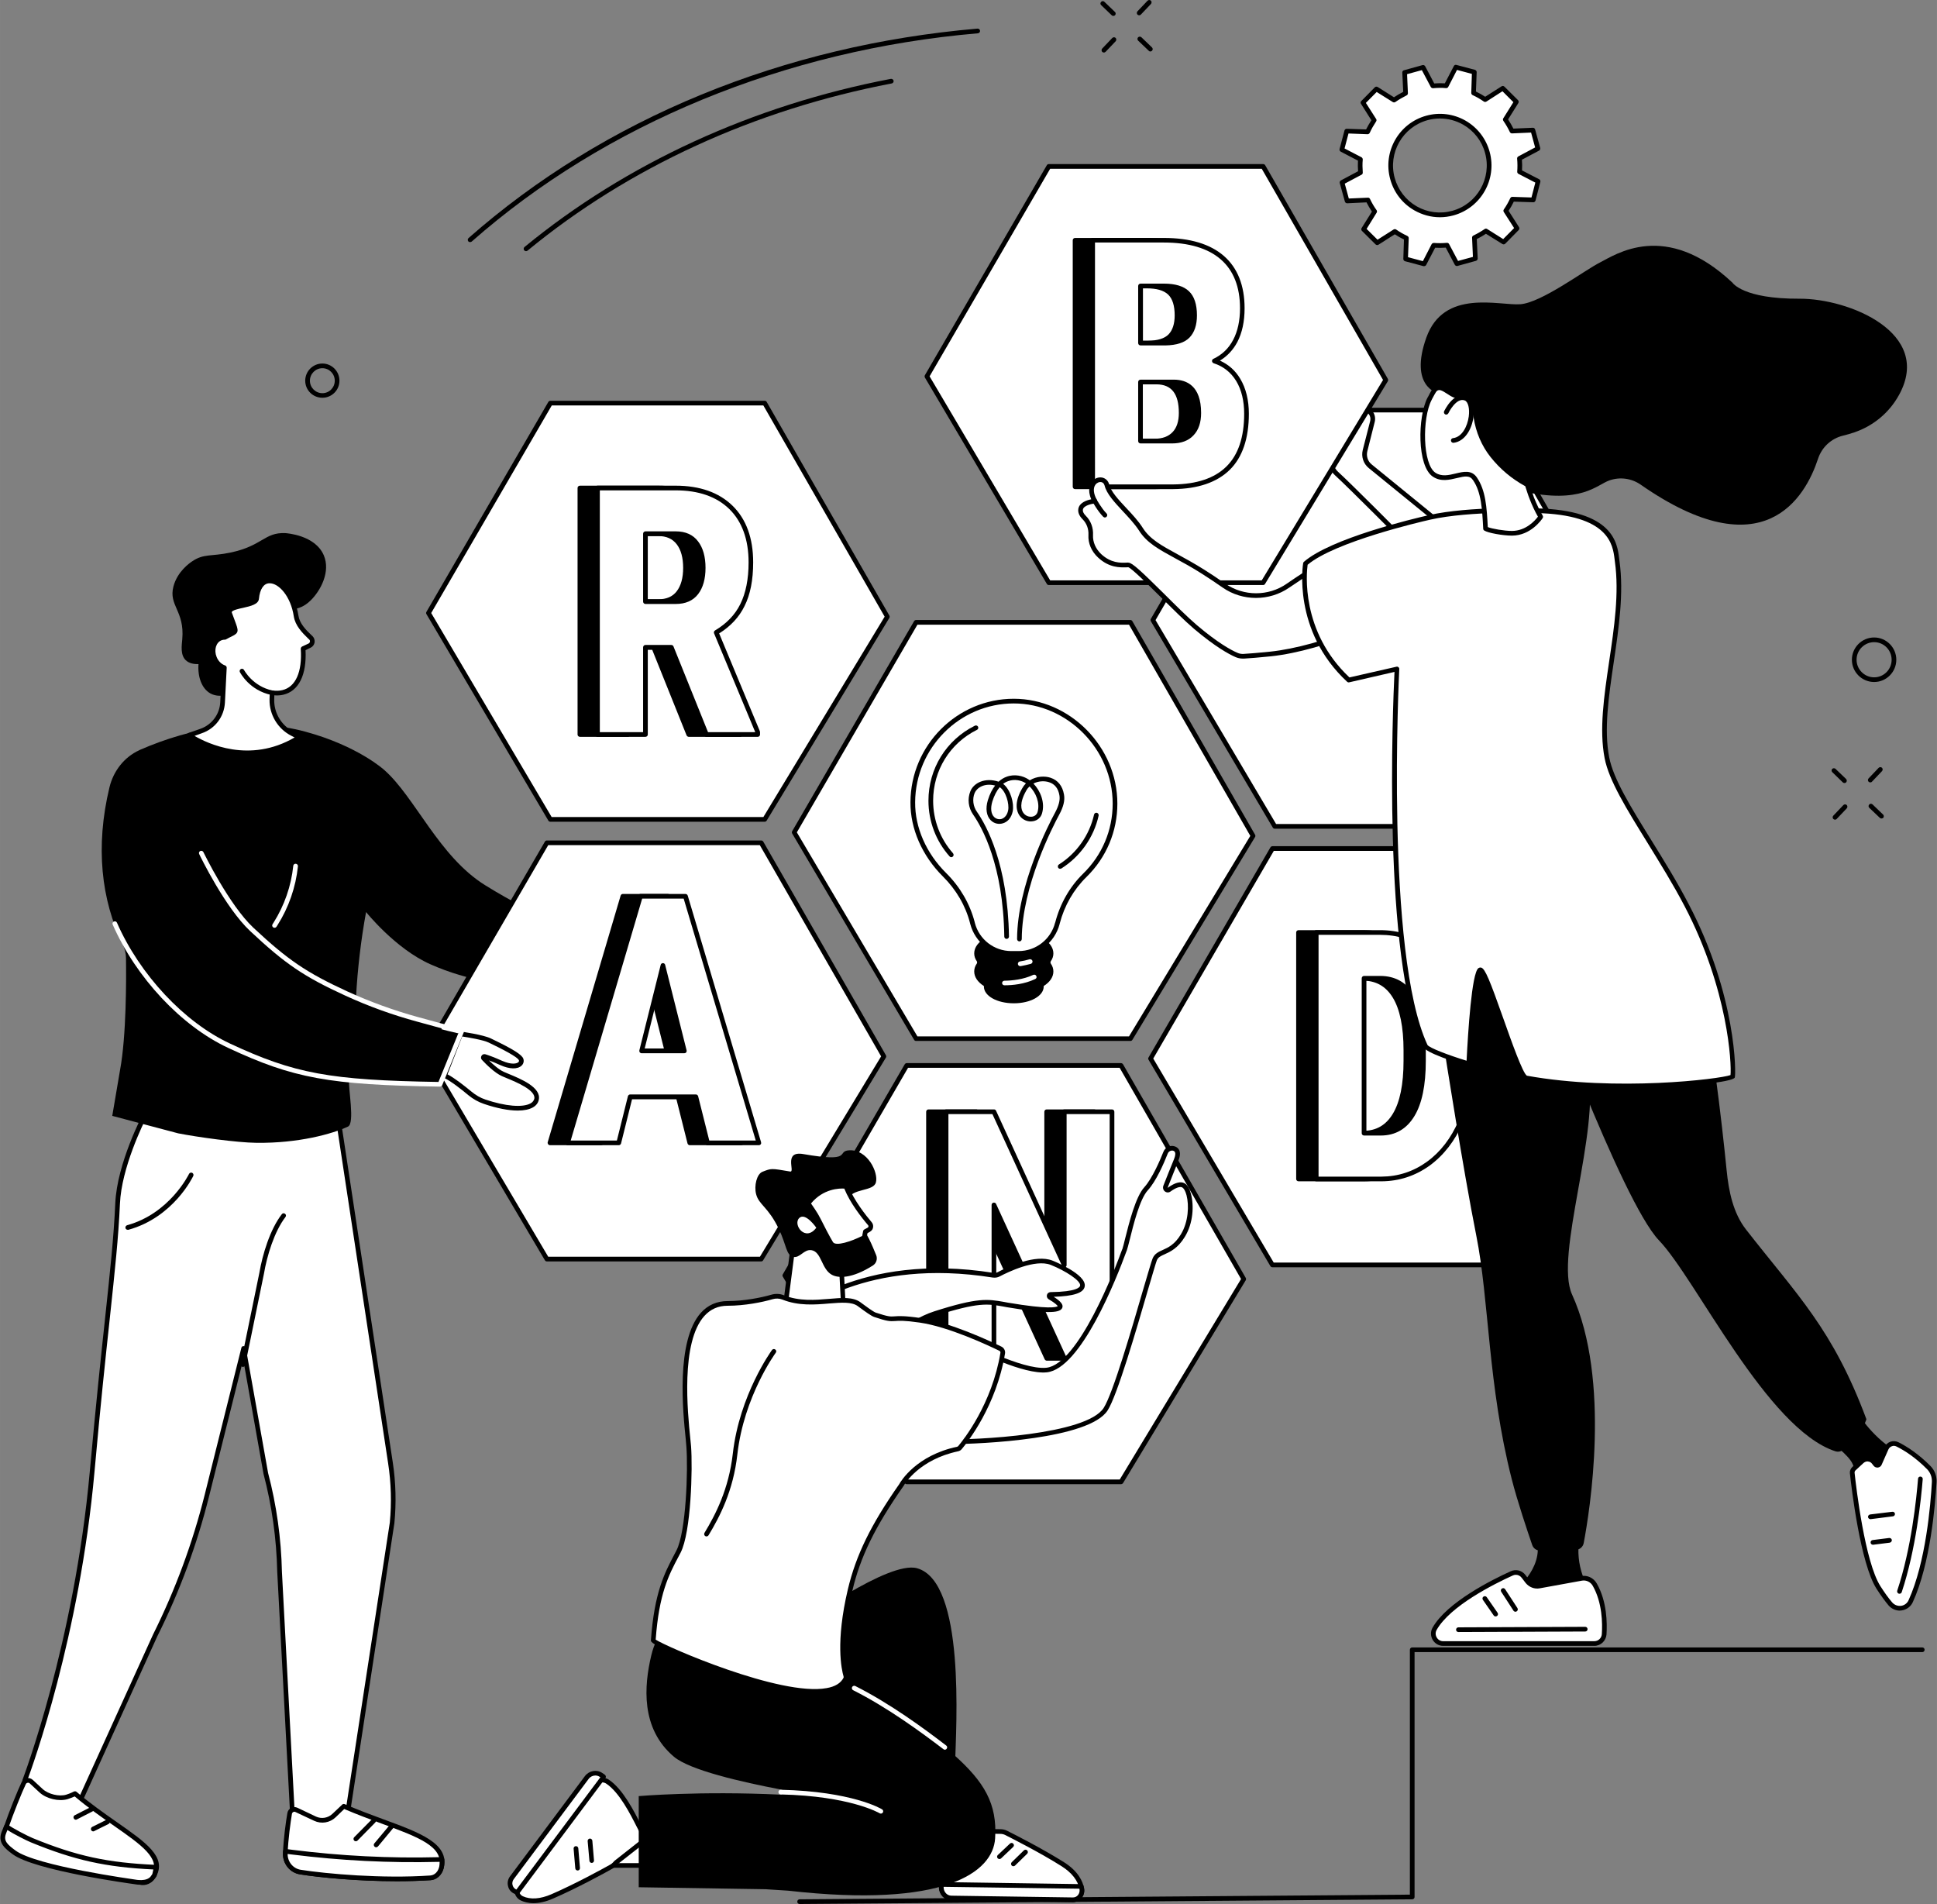
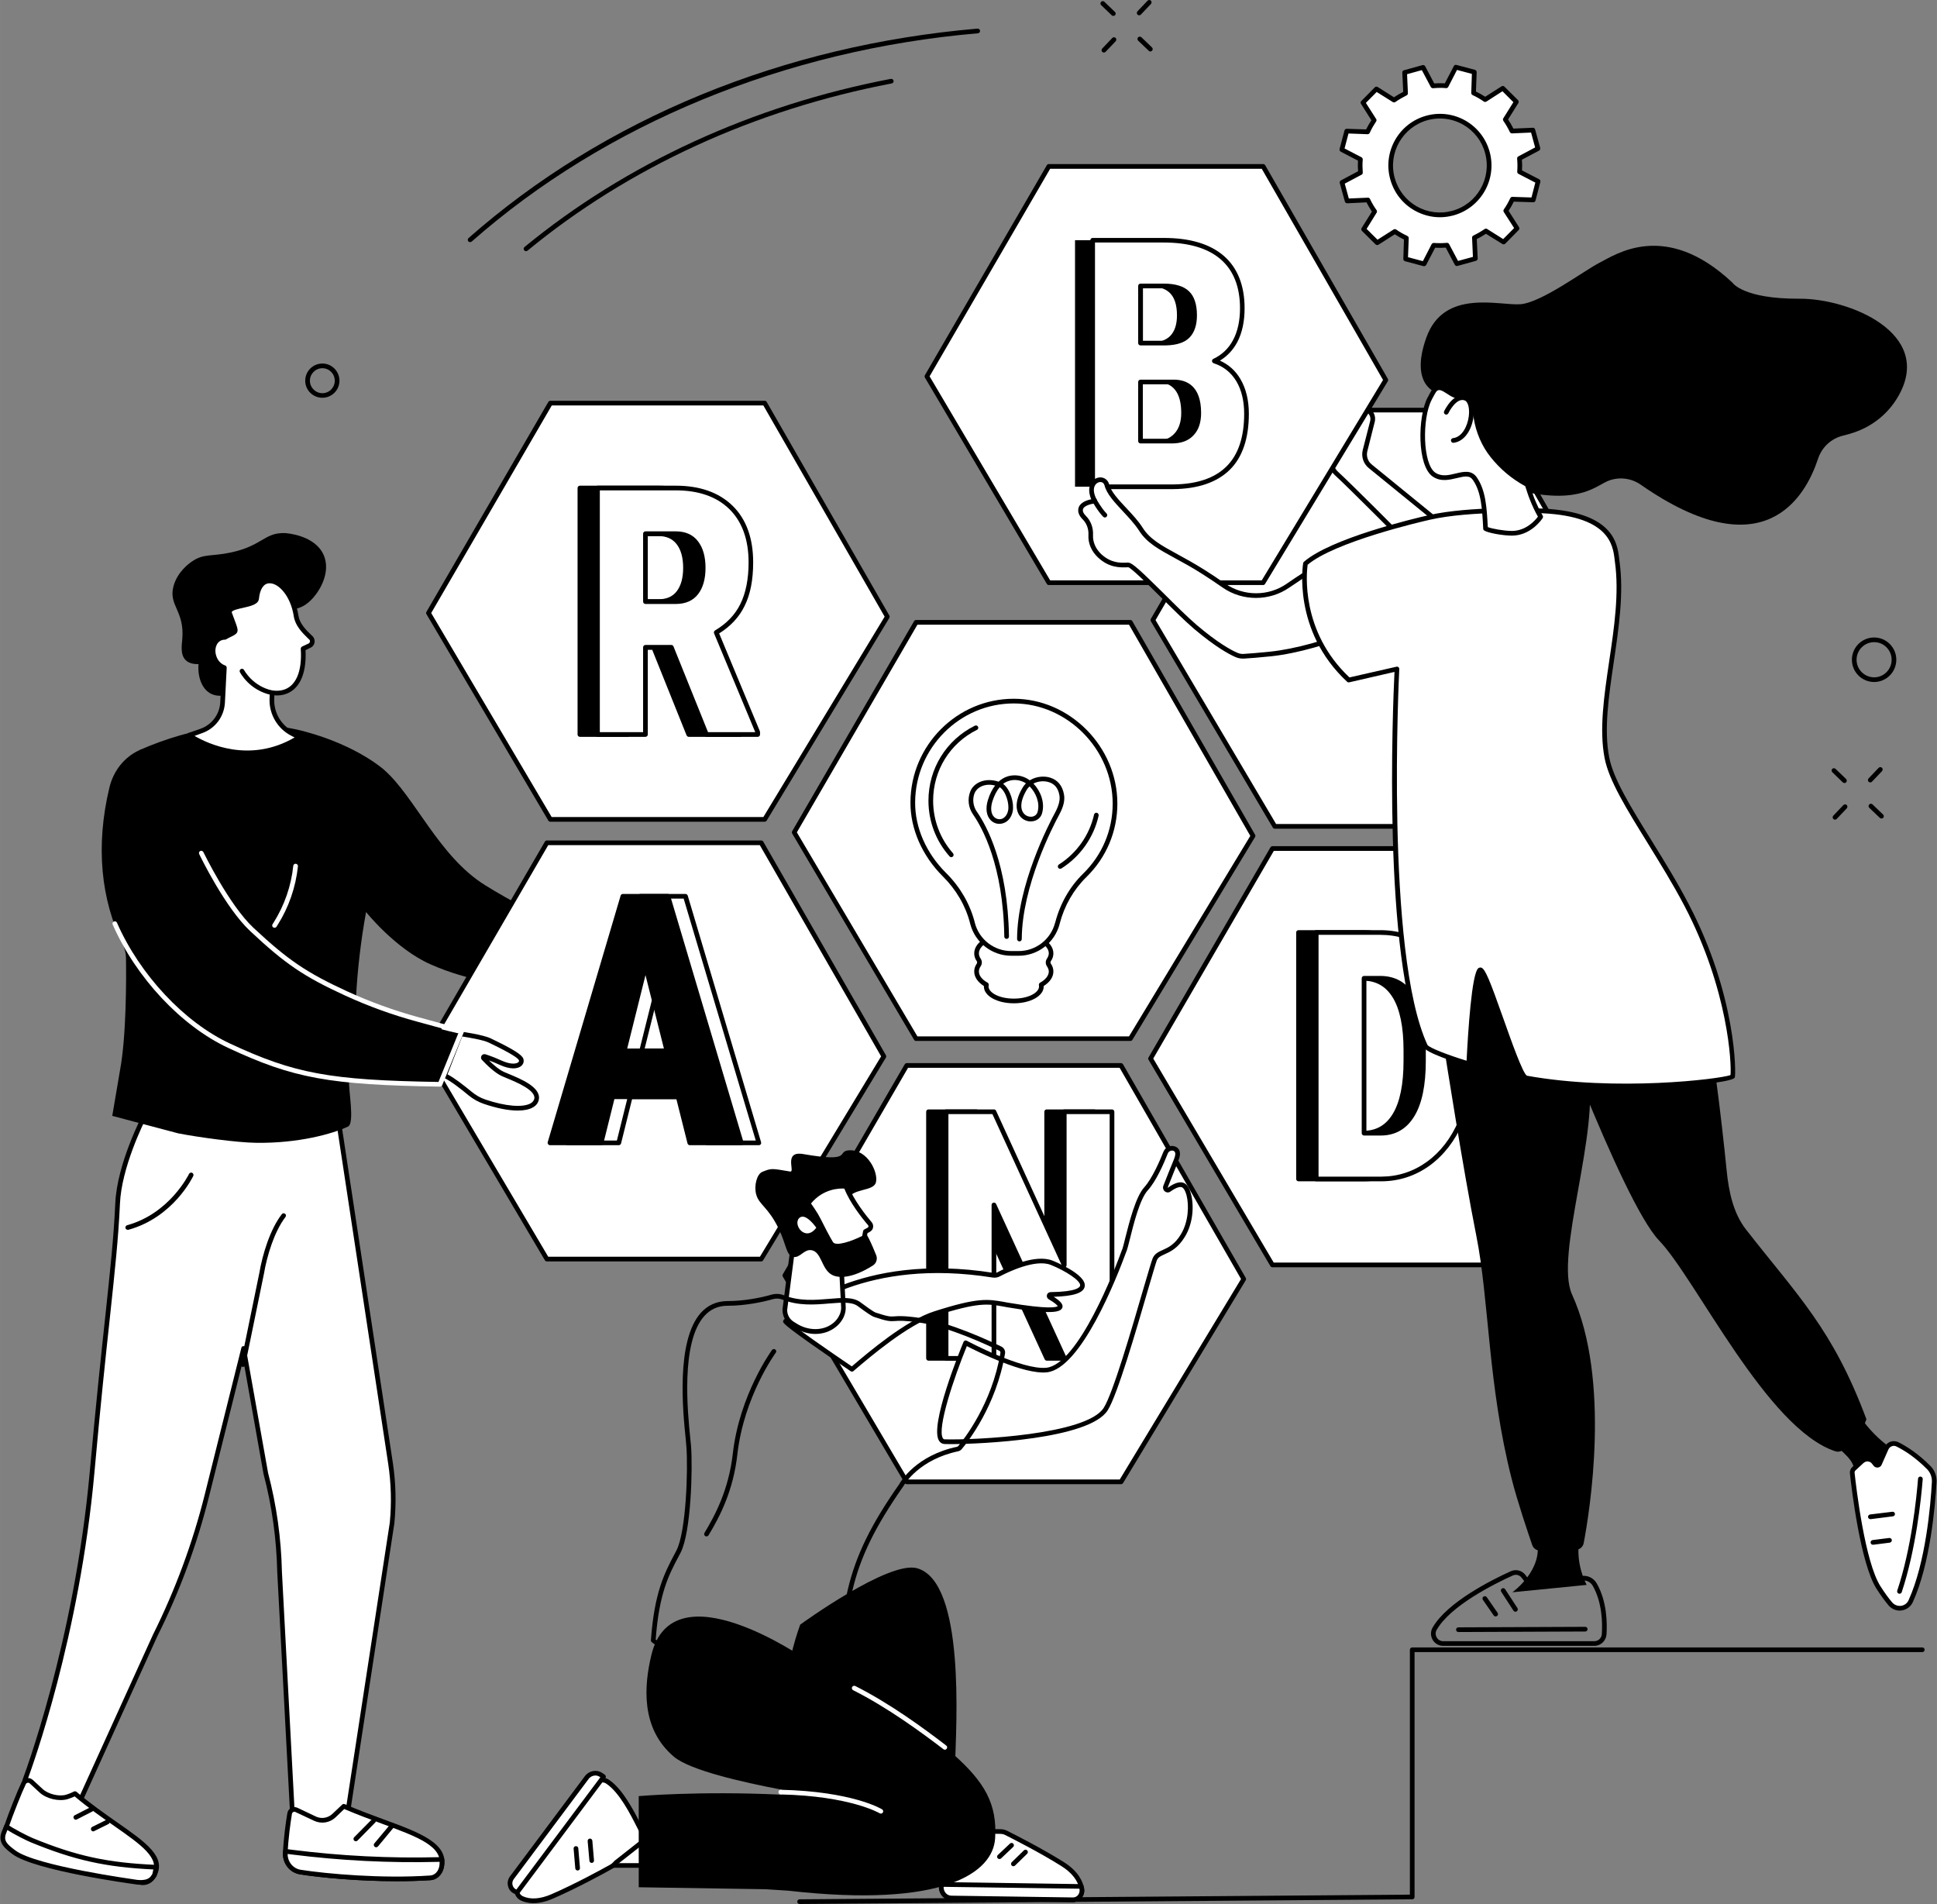
<svg xmlns="http://www.w3.org/2000/svg" version="1.2" viewBox="0 0 1862 1830" width="1221" height="1200">
  <rect x="0" y="0" width="1862" height="1830" fill="#808080" stroke="none" />
  <title>24122177_bwink_msc_05_single_07</title>
  <style>
		.s0 { fill: #ffffff } 
		.s1 { fill: #000000 } 
	</style>
  <g id="_Artboards_">
	</g>
  <g id="Background">
	</g>
  <g id="Illustration">
    <g id="Branded workshop 1 ">
      <g id="&lt;Group&gt;">
        <path id="&lt;Compound Path&gt;" fill-rule="evenodd" class="s0" d="m1460.7 152.3q0.5 6.4 0.1 12.8l17.8 9.2-4.7 17.9-20.1-0.7q-2.7 5.8-6.3 11.1l10.8 16.9-12.9 13.1-17-10.6q-5.2 3.7-11.1 6.5l0.9 20.1-17.7 4.8-9.5-17.7q-6.4 0.5-12.8 0.1l-9.2 17.8-17.8-4.7 0.7-20.1q-5.8-2.7-11.1-6.3l-16.9 10.8-13.1-12.9 10.6-17.1q-3.6-5.2-6.4-11.1l-20.1 0.9-4.8-17.7 17.7-9.5q-0.6-6.5-0.1-12.8l-17.8-9.3 4.7-17.8 20 0.7q2.7-5.8 6.4-11.1l-10.8-17 12.9-13.1 17 10.7q5.2-3.7 11.1-6.5l-0.9-20.1 17.7-4.8 9.4 17.7q6.5-0.6 12.8-0.1l9.3-17.8 17.7 4.7-0.7 20.1q5.9 2.7 11.2 6.3l16.9-10.8 13 12.9-10.6 17.1q3.7 5.2 6.5 11.1l20-1 4.9 17.8zm-30.8-5.7c-6.9-25.2-32.9-40.1-58.1-33.2-25.2 6.9-40.1 33-33.2 58.3 6.9 25.2 32.9 40.1 58.2 33.2 25.2-6.9 40-33 33.1-58.3z" />
        <path id="&lt;Compound Path&gt;" fill-rule="evenodd" class="s1" d="m1369 255.8q-0.3 0-0.6 0l-17.7-4.7c-1.1-0.3-1.7-1.2-1.7-2.3l0.6-18.6q-4.6-2.2-8.8-5l-15.7 10c-0.9 0.6-2 0.4-2.8-0.3l-13.1-13c-0.7-0.7-0.8-1.8-0.3-2.7l9.9-15.8c-1.9-2.8-3.6-5.8-5.2-8.9l-18.6 0.9c-1 0-1.9-0.7-2.2-1.7l-4.9-17.7c-0.3-1 0.2-2.1 1.1-2.6l16.5-8.8q-0.4-5.1-0.1-10.2l-16.5-8.6c-1-0.5-1.4-1.5-1.2-2.5l4.7-17.8c0.3-1.1 1.2-1.8 2.3-1.7l18.5 0.6q2.3-4.6 5.1-8.8l-10-15.8c-0.6-0.8-0.5-2 0.3-2.7l12.9-13.1c0.7-0.8 1.9-0.9 2.8-0.4l15.7 9.9q4.2-2.8 8.9-5.2l-0.9-18.6c0-1 0.6-2 1.7-2.2l17.7-4.9c1-0.3 2.1 0.2 2.6 1.1l8.7 16.5q5.2-0.4 10.2-0.1l8.6-16.5c0.4-1 1.5-1.5 2.5-1.2l17.8 4.7c1 0.3 1.7 1.2 1.7 2.2l-0.7 18.7q4.6 2.2 8.9 5l15.7-10c0.8-0.6 2-0.5 2.8 0.3l13 12.9c0.8 0.8 0.9 1.9 0.4 2.8l-9.9 15.8q2.8 4.2 5.1 8.8l18.6-0.8c1.1-0.1 2 0.6 2.3 1.7l4.9 17.7c0.2 1-0.2 2.1-1.2 2.6l-16.4 8.7q0.4 5.2 0.1 10.3l16.5 8.5c0.9 0.5 1.4 1.6 1.1 2.6l-4.6 17.8c-0.3 1-1.2 1.8-2.3 1.7l-18.6-0.6q-2.2 4.6-5 8.8l10 15.7c0.6 0.9 0.4 2.1-0.3 2.8l-12.9 13.1c-0.8 0.8-1.9 0.9-2.8 0.3l-15.8-9.8q-4.2 2.8-8.8 5.1l0.9 18.7c0 1-0.7 1.9-1.7 2.2l-17.7 4.9c-1 0.3-2.1-0.2-2.6-1.1l-8.7-16.5q-5.2 0.4-10.2 0.1l-8.6 16.5c-0.4 0.8-1.2 1.2-2 1.2zm-15.5-8.6l14.3 3.8 8.4-16.3c0.5-0.8 1.3-1.2 2.2-1.2 4.1 0.3 8.3 0.3 12.4-0.1 0.9-0.1 1.8 0.4 2.2 1.2l8.6 16.2 14.3-3.9-0.8-18.3c-0.1-0.9 0.4-1.8 1.2-2.2 3.8-1.8 7.4-3.9 10.8-6.2 0.7-0.6 1.7-0.6 2.5-0.1l15.4 9.7 10.5-10.6-9.9-15.4c-0.5-0.8-0.5-1.7 0-2.5 2.4-3.4 4.4-7 6.2-10.8 0.4-0.8 1.2-1.4 2.1-1.3l18.3 0.6 3.7-14.3-16.2-8.4c-0.8-0.4-1.3-1.3-1.2-2.2 0.3-4.1 0.3-8.2-0.1-12.4-0.1-0.9 0.4-1.8 1.2-2.2l16.1-8.6-3.9-14.3-18.2 0.8c-0.9 0.1-1.8-0.5-2.2-1.3-1.8-3.8-3.9-7.4-6.2-10.7-0.5-0.8-0.6-1.8-0.1-2.5l9.7-15.5-10.5-10.5-15.4 9.9c-0.8 0.5-1.8 0.5-2.5 0-3.4-2.4-7.1-4.5-10.8-6.2-0.8-0.4-1.3-1.2-1.3-2.1l0.6-18.3-14.3-3.8-8.4 16.3c-0.4 0.8-1.2 1.2-2.1 1.2-4.1-0.4-8.3-0.3-12.5 0.1-0.9 0-1.7-0.4-2.2-1.2l-8.6-16.2-14.2 3.9 0.8 18.3c0 0.9-0.5 1.8-1.3 2.1-3.8 1.9-7.4 4-10.7 6.3-0.7 0.5-1.7 0.6-2.5 0.1l-15.5-9.7-10.4 10.5 9.9 15.5c0.5 0.7 0.4 1.7-0.1 2.4-2.3 3.5-4.4 7.1-6.1 10.9-0.4 0.8-1.2 1.3-2.1 1.3l-18.3-0.7-3.8 14.4 16.2 8.4c0.8 0.4 1.3 1.3 1.3 2.2-0.4 4-0.3 8.2 0 12.4 0.1 0.9-0.3 1.8-1.1 2.2l-16.2 8.6 3.9 14.3 18.3-0.8c0.9-0.1 1.7 0.4 2.1 1.3 1.8 3.8 3.9 7.4 6.3 10.7 0.5 0.8 0.5 1.7 0 2.5l-9.6 15.5 10.5 10.4 15.4-9.8c0.8-0.5 1.7-0.5 2.5 0 3.4 2.4 7 4.4 10.8 6.2 0.8 0.4 1.3 1.2 1.3 2.1zm30.6-38.4c-8.5 0-16.9-2.3-24.5-6.6-11.5-6.6-19.7-17.2-23.2-30-7.3-26.4 8.3-53.8 34.7-61 12.7-3.5 26.1-1.8 37.6 4.7 11.5 6.6 19.8 17.3 23.3 30.1 7.2 26.4-8.4 53.7-34.7 61-4.4 1.2-8.8 1.8-13.2 1.8zm0.1-94.9c-4 0-8 0.5-11.9 1.6-24 6.6-38.2 31.5-31.6 55.5 3.2 11.6 10.7 21.3 21.1 27.3 10.5 6 22.7 7.5 34.3 4.3 23.9-6.5 38.1-31.4 31.5-55.5-3.1-11.6-10.7-21.3-21.1-27.3-6.9-3.9-14.5-5.9-22.3-5.9zm12.5 90.9z" />
      </g>
      <g id="Design structure matrix 1 ">
        <g id="&lt;Group&gt;">
          <path id="&lt;Path&gt;" class="s0" d="m1086.6 998.3h-206l-117.2-198.3 117.2-201.9h206l117.9 205.3z" />
          <path id="&lt;Compound Path&gt;" fill-rule="evenodd" class="s1" d="m1086.6 1000.5h-206c-0.8 0-1.5-0.4-1.9-1.1l-117.2-198.3c-0.4-0.7-0.4-1.5 0-2.2l117.2-201.9c0.4-0.7 1.1-1.1 1.9-1.1h206c0.8 0 1.5 0.4 1.9 1.1l118 205.3c0.4 0.7 0.4 1.6-0.1 2.3l-117.9 194.9c-0.4 0.6-1.1 1-1.9 1zm-204.7-4.4h203.4l116.6-192.7-116.6-203h-203.4l-115.9 199.6z" />
        </g>
        <g id="&lt;Group&gt;">
          <path id="&lt;Path&gt;" class="s0" d="m1077.6 1424.2h-206l-117.1-198.3 117.1-201.8h206l118 205.3z" />
          <path id="&lt;Compound Path&gt;" fill-rule="evenodd" class="s1" d="m1077.6 1426.5h-206c-0.8 0-1.5-0.4-1.9-1.1l-117.2-198.4c-0.4-0.7-0.4-1.5 0-2.2l117.2-201.9c0.4-0.6 1.1-1.1 1.9-1.1h206c0.8 0 1.6 0.5 2 1.2l117.9 205.2c0.4 0.8 0.4 1.6 0 2.3l-117.9 194.9c-0.5 0.7-1.2 1.1-2 1.1zm-204.7-4.5h203.5l116.6-192.7-116.7-203h-203.4l-115.8 199.6z" />
        </g>
        <g id="&lt;Group&gt;">
          <path id="&lt;Path&gt;" class="s0" d="m1429.2 1215.7h-206l-117.2-198.3 117.2-201.8h206l117.9 205.3z" />
          <path id="&lt;Compound Path&gt;" fill-rule="evenodd" class="s1" d="m1429.2 1218h-206c-0.8 0-1.6-0.4-2-1.1l-117.1-198.3c-0.5-0.7-0.5-1.6 0-2.3l117.1-201.8c0.4-0.7 1.2-1.2 2-1.2h206c0.8 0 1.5 0.5 1.9 1.2l117.9 205.3c0.4 0.7 0.4 1.5 0 2.2l-117.9 194.9c-0.4 0.7-1.2 1.1-1.9 1.1zm-204.8-4.5h203.5l116.6-192.7-116.6-203h-203.4l-115.9 199.6z" />
        </g>
        <g id="&lt;Group&gt;">
          <path id="&lt;Path&gt;" class="s0" d="m735.1 787.6h-206l-117.2-198.4 117.2-201.8h206l117.9 205.3z" />
          <path id="&lt;Compound Path&gt;" fill-rule="evenodd" class="s1" d="m735.1 789.8h-206c-0.8 0-1.6-0.4-2-1.1l-117.1-198.3c-0.5-0.7-0.5-1.6-0.1-2.3l117.2-201.8c0.4-0.7 1.2-1.1 2-1.1h206c0.8 0 1.5 0.4 1.9 1.1l117.9 205.3c0.4 0.7 0.4 1.6 0 2.3l-117.9 194.8c-0.4 0.7-1.2 1.1-1.9 1.1zm-204.8-4.5h203.5l116.6-192.6-116.6-203h-203.4l-115.9 199.5z" />
        </g>
        <g id="&lt;Group&gt;">
          <path id="&lt;Path&gt;" class="s0" d="m1431.4 794.3h-206l-117.2-198.3 117.2-201.9h206l117.9 205.3z" />
          <path id="&lt;Compound Path&gt;" fill-rule="evenodd" class="s1" d="m1431.4 796.5h-206c-0.8 0-1.5-0.4-1.9-1.1l-117.2-198.3c-0.4-0.7-0.4-1.6 0-2.3l117.2-201.8c0.4-0.7 1.1-1.1 1.9-1.1h206c0.8 0 1.6 0.4 2 1.1l117.9 205.3c0.4 0.7 0.4 1.6 0 2.3l-118 194.9c-0.4 0.6-1.1 1-1.9 1zm-204.7-4.5h203.4l116.6-192.6-116.6-203h-203.4l-115.9 199.6z" />
        </g>
        <g id="&lt;Group&gt;">
          <g id="&lt;Group&gt;">
            <g id="&lt;Group&gt;">
              <g id="&lt;Group&gt;">
-                 <path id="&lt;Path&gt;" class="s1" d="m1008.3 927.4c-1-1.4-1-3.3 0-4.7 1.4-2 2.1-4.2 2.1-6.4 0-10.4-16-18.8-35.8-18.8-19.8 0-35.9 8.4-35.9 18.8 0 2.2 0.8 4.4 2.1 6.4 1 1.4 1 3.3 0 4.7-1.3 2-2.1 4.1-2.1 6.3 0 5 3.6 9.4 9.5 12.8q-0.2 0.8-0.2 1.7c0 7.7 11.9 13.9 26.6 13.9 14.6 0 26.5-6.2 26.5-13.9q0-0.9-0.2-1.7c5.9-3.4 9.5-7.8 9.5-12.8 0-2.2-0.7-4.3-2.1-6.3z" />
                <path id="&lt;Compound Path&gt;" fill-rule="evenodd" class="s1" d="m974.6 964.3c-16.2 0-28.8-7.1-28.8-16.1q0-0.3 0-0.5c-6-3.8-9.3-8.7-9.3-14 0-2.6 0.8-5.2 2.5-7.6 0.4-0.7 0.4-1.5 0-2.2-1.7-2.4-2.5-4.9-2.5-7.6 0-11.8 16.7-21 38.1-21 21.3 0 38 9.2 38 21 0 2.7-0.8 5.2-2.5 7.6-0.4 0.7-0.4 1.5 0 2.2q0 0 0 0c1.7 2.4 2.5 5 2.5 7.6 0 5.3-3.3 10.2-9.3 14q0 0.2 0 0.5c0 9-12.6 16.1-28.7 16.1zm0-64.5c-18.2 0-33.6 7.5-33.6 16.5q0 2.6 1.7 5.1c1.5 2.2 1.5 5.1 0 7.3q-1.7 2.5-1.7 5c0 3.9 2.9 7.8 8.4 10.8 0.8 0.5 1.3 1.5 1 2.5q-0.1 0.6-0.1 1.2c0 5.6 9.7 11.6 24.3 11.6 14.5 0 24.2-6 24.2-11.6q0-0.6-0.1-1.2c-0.2-1 0.2-2 1.1-2.5 5.4-3 8.4-6.9 8.4-10.8q-0.1-2.5-1.8-5c-1.5-2.2-1.5-5.1 0-7.3q1.7-2.5 1.8-5.1c0-9-15.4-16.5-33.6-16.5z" />
              </g>
              <g id="&lt;Group&gt;">
                <path id="&lt;Path&gt;" class="s0" d="m1071.8 772.4c0-53.2-44.2-98.6-97.3-98.6-53 0-96.7 44.2-97.1 97.2-0.2 27.1 12.9 52.2 30.6 69.8 12.8 12.7 22.2 28.4 26.7 45.9l0.2 0.8c4.4 17 19.7 28.8 37.2 28.8h7.1c17.5 0 32.8-11.8 37.2-28.8l0.1-0.5c4.5-17.3 13.5-33.2 26.3-45.7 17.9-17.5 29-41.9 29-68.9z" />
                <path id="&lt;Compound Path&gt;" fill-rule="evenodd" class="s1" d="m979.2 918.6h-7.1c-18.5 0-34.7-12.6-39.4-30.5l-0.2-0.8c-4.3-16.8-13.4-32.3-26.1-44.9-20-19.9-31.4-45.9-31.2-71.4 0.3-54.8 44.9-99.4 99.3-99.4 54 0 99.6 46.1 99.6 100.8 0 26.7-10.6 51.8-29.7 70.5-12.3 12-21.2 27.5-25.7 44.7l-0.1 0.5c-4.7 17.9-20.8 30.5-39.4 30.5zm-4.7-242.5c-51.9 0-94.5 42.6-94.8 95-0.2 24.3 10.7 49.1 29.9 68.1 13.3 13.2 22.7 29.4 27.3 46.9l0.2 0.9c4.1 15.9 18.5 27.1 35 27.1h7.1c16.5 0 30.9-11.2 35-27.1l0.2-0.5c4.7-18 13.9-34.2 26.8-46.8 18.3-17.9 28.4-41.8 28.4-67.3 0-52.2-43.6-96.3-95.1-96.3z" />
              </g>
            </g>
            <g id="&lt;Group&gt;">
              <path id="&lt;Compound Path&gt;" fill-rule="evenodd" class="s1" d="m980 904.8q0 0 0 0c-1.3 0-2.3-1-2.3-2.3 0.2-51.9 30.5-110.4 36.6-121.6 3.5-6.6 4.9-12 4.1-16.5-1.1-6.6-4.5-10.9-10-12.6-3.9-1.3-9.8-1.4-15 1.3 6.8 7 11.3 18.3 8.3 28.6-1.1 4-4.4 6.9-8.7 7.6-5 0.9-10.1-1.3-13-5.5-2.5-3.6-5.6-11.8 2.5-25.9 1.1-2 2.3-3.6 3.7-5q-0.1-0.1-0.3-0.2c-3.9-2.5-10.4-4.3-16.8-1.9q-2.6 0.9-4.8 2.6c7.2 5.5 10.7 18.8 9.2 26.4-1.2 5.9-4.6 10.1-9.4 11.5-4.2 1.3-8.6 0.2-11.7-2.9-4.2-4.2-5.2-11.3-2.8-19.3 1.9-6.2 4.4-10.8 7-14.1-10.5-2.7-17.7 2.3-19.7 7.2-2.4 5.9-1.5 12.9 2.3 18.2 8.9 12.8 29.6 49.9 30.7 119.7 0 1.3-1 2.3-2.3 2.3q0 0 0 0c-1.2 0-2.2-1-2.2-2.2-1-68.6-21.3-104.8-29.9-117.2-4.7-6.7-5.7-15.1-2.7-22.5 3.2-8.1 14.2-13.5 27.1-9.2 2.7-2.4 5.3-3.9 7.6-4.7 7.9-3 16-0.8 20.8 2.3q0.8 0.5 1.6 1.1c6.7-4.2 14.8-4.2 19.9-2.5 7.1 2.3 11.6 7.9 13 16.2 1 5.5-0.5 11.7-4.6 19.3-6 11-35.8 68.7-36 119.5 0 1.3-1 2.3-2.2 2.3zm-19-148.2c-2.9 3.4-5.3 8.1-7.1 13.8-1.9 6.4-1.3 11.8 1.7 14.8 1.9 1.9 4.6 2.6 7.2 1.9 3.1-1 5.5-4 6.3-8.2 1.3-6.3-2.2-18.6-8.1-22.3zm28.7-0.8c-1.2 1.1-2.4 2.6-3.3 4.3-6.8 12-4.7 18.4-2.7 21.1 1.9 2.8 5.3 4.2 8.6 3.7 2.6-0.5 4.4-2.1 5.1-4.5 2.5-8.6-1.6-18.6-7.7-24.6z" />
              <path id="&lt;Path&gt;" class="s1" d="m1019.1 835c-0.7 0-1.5-0.3-1.9-1-0.6-1.1-0.3-2.5 0.7-3.1 17.1-10.8 29.4-28.3 33.8-48 0.3-1.2 1.5-2 2.7-1.7 1.2 0.3 1.9 1.5 1.7 2.7-4.6 20.9-17.7 39.4-35.8 50.8q-0.6 0.3-1.2 0.3z" />
              <path id="&lt;Path&gt;" class="s1" d="m914.4 823.9c-0.6 0-1.2-0.3-1.6-0.8-13.1-14.7-20.3-33.7-20.3-53.5 0-30.8 17.1-58.4 44.6-72.1 1.2-0.6 2.5-0.1 3.1 1 0.5 1.1 0.1 2.5-1.1 3-26 12.9-42.1 39-42.1 68.1 0 18.7 6.8 36.6 19.1 50.5 0.8 1 0.8 2.4-0.2 3.2-0.4 0.4-0.9 0.6-1.5 0.6z" />
              <path id="&lt;Path&gt;" class="s0" d="m980.7 928.6c-1.1 0-2-0.8-2.2-1.9-0.2-1.2 0.6-2.3 1.8-2.6 3.3-0.5 6.4-1.2 9.4-2.1 1.2-0.3 2.4 0.4 2.8 1.6 0.3 1.2-0.4 2.4-1.6 2.8-3.1 0.8-6.4 1.6-9.8 2.2q-0.2 0-0.4 0z" />
              <path id="&lt;Path&gt;" class="s0" d="m965.6 947c-1.3 0-2.3-0.9-2.3-2.2 0-1.2 1-2.2 2.3-2.2 7.3-0.1 18-1.1 27.6-5.6 1.2-0.5 2.5-0.1 3 1.1 0.6 1.1 0.1 2.4-1.1 2.9-10.3 4.9-21.7 6-29.5 6q0 0 0 0z" />
            </g>
          </g>
        </g>
      </g>
      <g id="&lt;Group&gt;">
        <g id="&lt;Group&gt;">
          <g id="&lt;Group&gt;">
            <path id="&lt;Path&gt;" class="s0" d="m140 1070.3c0 0-25.3 47.7-27 86.4-2.7 60.4-11.4 113.1-24.5 257.9-15 167.4-64.8 296.9-64.8 296.9 5.7 9.1 14.4 16 24.6 18.6 16.6 4.2 30.3-2.9 30.3-2.9l70.6-155.5c21.4-42.8 38.1-88 49.8-134.7l35.1-141 21.4 120.1c8.1 30.8 12.5 62.6 13.2 94.6l12.4 233.5 13.1 6.4c10.9 5.3 23.6 4.9 34-1.2l6.7-11.4 42-274.3c1.9-19.1 1.4-38.5-1.5-57.5l-51-335.9z" />
            <path id="&lt;Compound Path&gt;" fill-rule="evenodd" class="s1" d="m310.1 1756.5c-5.8 0-11.5-1.3-16.9-3.9l-13.1-6.4c-0.7-0.3-1.2-1.1-1.2-1.9l-12.4-233.5c-0.7-31.8-5.1-63.5-13.2-94.2l-19.5-109.9-32.7 130.9c-11.6 46.7-28.4 92.2-49.9 135.1l-70.5 155.4c-0.2 0.5-0.6 0.9-1.1 1.1-0.5 0.3-14.7 7.4-31.9 3-10.5-2.6-19.7-9.6-25.9-19.6-0.4-0.6-0.4-1.3-0.2-1.9 0.5-1.3 49.8-131.1 64.7-296.3 5.9-65 10.8-111.2 14.8-148.3 4.9-46 8.2-76.3 9.7-109.5 1.7-38.7 26.2-85.3 27.3-87.3 0.3-0.7 1.1-1.2 1.9-1.2h184.4c1.1 0 2 0.8 2.2 1.9l51 335.8c2.9 19.2 3.4 38.8 1.5 58.2l-42 274.4q0 0.4-0.3 0.8l-6.6 11.3q-0.3 0.5-0.8 0.8c-6 3.5-12.7 5.2-19.3 5.2zm-26.8-13.7l11.9 5.8c10 4.9 21.7 4.5 31.4-0.9l6.1-10.4 42-273.9c1.8-18.9 1.3-38-1.6-56.9l-50.7-333.9h-181c-3.9 7.6-24.6 49.9-26.1 84.2-1.5 33.4-4.8 63.7-9.7 109.7-4 37.2-9 83.4-14.8 148.3-14.2 157.9-59.8 283.6-64.6 296.4 5.5 8.5 13.5 14.4 22.6 16.7 13.6 3.4 25.2-1.1 28.1-2.4l70.3-154.7c21.3-42.7 38-87.9 49.6-134.3l35.2-141c0.2-1.1 1.1-1.8 2.2-1.7 1.1 0 2 0.8 2.1 1.8l21.4 120.1c8.1 30.8 12.6 62.8 13.3 95z" />
          </g>
          <g id="&lt;Group&gt;">
            <g id="&lt;Group&gt;">
              <path id="&lt;Path&gt;" class="s0" d="m22.8 1713.8c-3.7 7.6-12.4 29.1-16.8 42.3-2.8 8.3 1 17.3 8.6 21.1 21.5 10.8 75.8 21.1 120.5 32.1 3.1 0.7 9.1 0.3 13-6.9 13.5-24.6-33.6-42.1-76-78.5 0 0-3.2 1.8-7.8 3.2-7.6 2.3-18.8-0.5-24.8-6l-9.5-8.7c-2.3-2.1-5.9-1.4-7.2 1.4z" />
              <path id="&lt;Compound Path&gt;" fill-rule="evenodd" class="s1" d="m137.4 1811.8q-1.5 0-2.8-0.4c-11.5-2.7-23.7-5.5-35.5-8.2-35.6-8.2-69.3-15.9-85.5-24-8.7-4.3-12.8-14.5-9.7-23.8 4.4-13.1 13.1-34.7 16.9-42.6 0.9-2 2.7-3.3 4.8-3.8 2.1-0.4 4.3 0.3 5.9 1.7l9.5 8.8c5.5 5 15.9 7.5 22.7 5.4 4.2-1.3 7.3-3 7.3-3 0.9-0.4 1.9-0.3 2.6 0.3 13.1 11.2 26.7 20.7 38.7 29.1 27.9 19.5 48.1 33.5 37.8 52.2-3.4 6.2-8.5 8.3-12.7 8.3zm-112.6-97c-3.7 7.6-12.4 29.4-16.7 42-2.4 7.2 0.8 15.1 7.5 18.4 15.8 7.9 50.7 15.9 84.5 23.6 11.8 2.7 24.1 5.5 35.5 8.3 1.1 0.2 6.7 1.2 10.5-5.8 8.4-15.1-10.4-28.2-36.3-46.3-11.8-8.2-25.1-17.5-38-28.4-1.4 0.6-3.9 1.7-6.8 2.6-8.3 2.5-20.4-0.3-27-6.4l-9.5-8.8c-0.8-0.7-1.6-0.6-2-0.5-0.7 0.1-1.4 0.6-1.7 1.3z" />
            </g>
            <g id="&lt;Group&gt;">
              <path id="&lt;Path&gt;" class="s0" d="m3.5 1762q-0.1 0.3-0.2 0.4c-2.7 8.3 3.4 12.9 10.3 18 20.7 15.4 115.9 28.3 115.9 28.3 0 0 12.4 2.8 17.3-4.1 0.7-1.1 1.5-1.7 1.9-3.1 0.4-1.4 1.4-6.9 1.4-6.9-48.2-2-78.7-9.1-119.7-26-5.1-2.1-20.1-9.8-24.3-13.2 0 0-0.8 1.9-2.6 6.6z" />
              <path id="&lt;Compound Path&gt;" fill-rule="evenodd" class="s1" d="m135.2 1811.5c-3.4 0-6-0.6-6.2-0.6-3.7-0.5-95.8-13.1-116.8-28.7-6.7-5-14.3-10.6-11-20.5q0-0.1 0.2-0.6c1.8-4.6 2.7-6.5 2.7-6.6 0.3-0.6 0.8-1.1 1.5-1.2 0.7-0.2 1.4-0.1 2 0.4 3.9 3.2 18.7 10.8 23.7 12.9 42.1 17.3 72.1 23.8 118.9 25.8 0.7 0 1.3 0.3 1.7 0.8 0.4 0.6 0.5 1.2 0.4 1.9-0.1 0.5-1 5.5-1.5 7.1-0.4 1.4-1.1 2.3-1.7 3q-0.2 0.3-0.5 0.6c-3.2 4.7-9 5.7-13.4 5.7zm-129.6-48.7l-0.1 0.3c-2.2 6.5 2.1 10.1 9.4 15.5 20.1 14.9 114 27.7 114.9 27.9 0.3 0 11.2 2.4 15.2-3.2q0.3-0.5 0.6-0.9c0.5-0.6 0.7-0.9 0.9-1.5 0.2-0.7 0.6-2.5 0.9-4.1-45.9-2.2-75.9-8.9-117.8-26.1-4.6-1.9-16.4-7.9-22.5-11.8q-0.6 1.4-1.5 3.9z" />
            </g>
            <g id="&lt;Group&gt;">
              <path id="&lt;Path&gt;" class="s0" d="m88.5 1738.7l-15.6 8z" />
              <path id="&lt;Path&gt;" class="s1" d="m72.9 1749c-0.9 0-1.6-0.5-2-1.3-0.6-1.1-0.2-2.4 0.9-3l15.7-8c1.1-0.5 2.4-0.1 3 1 0.6 1.1 0.1 2.5-1 3l-15.6 8q-0.5 0.3-1 0.3z" />
            </g>
            <g id="&lt;Group&gt;">
              <path id="&lt;Path&gt;" class="s0" d="m103.3 1751.1l-13.7 6.8z" />
              <path id="&lt;Path&gt;" class="s1" d="m89.6 1760.2c-0.8 0-1.6-0.5-2-1.3-0.5-1.1-0.1-2.4 1-3l13.7-6.8c1.1-0.6 2.5-0.1 3 1 0.6 1.1 0.1 2.4-1 3l-13.7 6.8q-0.4 0.3-1 0.3z" />
            </g>
          </g>
          <path id="&lt;Path&gt;" class="s1" d="m233.5 1313.8q-0.3 0-0.5-0.1c-1.2-0.2-2-1.4-1.7-2.6l18-87.7c3-17.5 10.2-41.7 21.6-56.4 0.7-1 2.1-1.2 3.1-0.4 1 0.7 1.2 2.1 0.4 3.1-10.8 14.1-17.8 37.4-20.7 54.6l-18 87.7c-0.2 1-1.2 1.8-2.2 1.8z" />
          <path id="&lt;Path&gt;" class="s1" d="m122.8 1182c-1 0-1.9-0.6-2.2-1.6-0.3-1.2 0.4-2.4 1.6-2.8 41-11.3 59.3-48.9 59.5-49.3 0.5-1.1 1.9-1.6 3-1.1 1.1 0.6 1.6 1.9 1.1 3-0.8 1.7-19.4 39.9-62.4 51.8q-0.3 0-0.6 0z" />
          <g id="&lt;Group&gt;">
            <g id="&lt;Group&gt;">
              <path id="&lt;Path&gt;" class="s0" d="m278.4 1743.1c-1.4 8.5-3.7 24.2-4.1 38.4-0.4 8.8 5.9 16.5 14.4 17.8 24 3.8 78.5 8.7 125.1 5.6 3.2-0.3 8.9-2.5 10.7-10.7 6-28-42.4-35.7-94.1-58.1l-9.3 8.9c-4.9 4.7-12.1 5.9-18.2 3l-18-8.5c-2.8-1.3-6 0.5-6.5 3.6z" />
              <path id="&lt;Compound Path&gt;" fill-rule="evenodd" class="s1" d="m381.3 1808.1c-37.1 0-73.7-3.5-93-6.6-9.6-1.5-16.6-10.2-16.3-20.1 0.5-14.4 2.8-30.4 4.2-38.6 0.3-2.2 1.6-4.1 3.6-5.2 1.9-1 4.2-1 6.1-0.1l17.9 8.5c5.3 2.4 11.5 1.4 15.8-2.7l9.3-8.8c0.6-0.7 1.6-0.8 2.4-0.5 12.9 5.6 25.9 10.4 37.3 14.6 35.2 12.9 63 23.2 58.1 46.1-1.9 8.6-8 12.1-12.7 12.4-10.7 0.7-21.7 1-32.7 1zm-98.3-66.8c-0.5 0-0.9 0.2-1.1 0.3-0.7 0.4-1.2 1.1-1.3 1.9-1.3 8.2-3.6 23.9-4.1 38-0.3 7.7 5.1 14.4 12.5 15.6 24.8 3.9 78.5 8.7 124.7 5.5 1.1-0.1 6.9-0.8 8.6-8.9 4.1-19.1-20.8-28.2-55.2-40.9-11.1-4.1-23.6-8.7-36.2-14.1l-8.2 7.9c-5.7 5.4-13.8 6.7-20.8 3.4l-17.9-8.4q-0.5-0.3-1-0.3zm-4.6 1.8z" />
            </g>
            <g id="&lt;Group&gt;">
              <path id="&lt;Path&gt;" class="s0" d="m274.3 1779.3c0 0 0 1.5 0 2.2-0.4 8.8 5.9 16.5 14.4 17.8 24 3.8 78.5 8.7 125.1 5.6 3.2-0.3 8.9-2.5 10.7-10.7 0.5-2.5 0.3-7 0.3-7h-3.3c-47 1.2-94.1-1.1-140.8-7.1z" />
              <path id="&lt;Compound Path&gt;" fill-rule="evenodd" class="s1" d="m381.3 1808.1c-37.1 0-73.7-3.5-93-6.6-9.6-1.5-16.6-10.2-16.3-20.1l0.1-2.2c0-0.6 0.3-1.2 0.8-1.6 0.5-0.4 1.1-0.6 1.7-0.5l6.3 0.8c46.5 5.9 93.8 8.3 140.6 7.1l3.3-0.1q0 0 0 0c1.2 0 2.2 1 2.3 2.2 0 0.5 0.2 4.9-0.4 7.6-1.9 8.6-8 12.1-12.7 12.4-10.7 0.7-21.7 1-32.7 1zm-104.8-26.2c-0.1 7.5 5.2 14 12.5 15.2 24.8 3.9 78.5 8.7 124.7 5.5 1.1-0.1 6.9-0.8 8.6-8.9 0.2-1.1 0.3-2.8 0.3-4.2h-1c-47 1.2-94.5-1.2-141.2-7.1z" />
            </g>
            <path id="&lt;Path&gt;" class="s1" d="m342 1769.7c-0.5 0-1.1-0.2-1.5-0.6-0.9-0.9-0.9-2.3-0.1-3.2l17.1-17.3c0.9-0.9 2.3-0.9 3.2-0.1 0.9 0.9 0.9 2.3 0 3.2l-17.1 17.4c-0.4 0.4-1 0.6-1.6 0.6z" />
            <path id="&lt;Path&gt;" class="s1" d="m361.6 1775.5c-0.6 0-1.1-0.2-1.5-0.6-0.9-0.8-1.1-2.2-0.3-3.1l15.3-18.3c0.8-0.9 2.2-1 3.1-0.2 1 0.8 1.1 2.2 0.3 3.1l-15.2 18.3c-0.5 0.5-1.1 0.8-1.7 0.8z" />
          </g>
        </g>
        <g id="&lt;Group&gt;">
          <g id="&lt;Group&gt;">
            <path id="&lt;Path&gt;" class="s0" d="m561.6 940.6c0 0 18.4 5.6 25.6 5.6 7.1-0.1 26.5 1.5 30.3-2.4 4.3-4.4 5.7-14.3-13.6-14.1-7.7 0.1-14-1.2-15.2-6-1.8-6.8 12.6-4.9 19.2-4.8 9 0.2 35 9.2 37.1-1.2 1.9-9.4-14.9-18.1-40.4-21.1-4.9-0.6-9.9-0.1-14.7 1.1-7.6 1.9-19.7 4.7-26.4 4.5z" />
            <path id="&lt;Compound Path&gt;" fill-rule="evenodd" class="s1" d="m601.3 948.7c-2.7 0-5.6-0.1-8.6-0.2-2.2 0-4.1-0.1-5.5-0.1q0 0-0.1 0c-7.5 0-25.4-5.4-26.1-5.7-1-0.3-1.7-1.2-1.6-2.2l1.9-38.4c0-1.2 1.1-2.2 2.3-2.1 6.5 0.1 18.9-2.8 25.7-4.5 5.3-1.3 10.5-1.7 15.6-1.1 19.8 2.3 34.9 8.1 40.3 15.5 1.9 2.6 2.6 5.5 2 8.2-2 9.8-17.2 6.9-29.4 4.6-4-0.8-7.7-1.5-10-1.5-0.9-0.1-2.1-0.1-3.3-0.2-3.9-0.2-12.1-0.6-13.6 1.2-0.1 0.1-0.2 0.3-0.1 0.9q1.2 4.5 13.1 4.4c12.1-0.2 16.5 3.7 17.9 7 1.8 4.1-0.3 8.4-2.7 10.8-2.6 2.7-9.3 3.4-17.8 3.4zm-13.8-4.8c1.5 0 3.3 0.1 5.3 0.2 6.8 0.1 20.8 0.6 23.1-1.9 1.4-1.5 2.6-4 1.7-5.9-1.2-2.9-6.2-4.4-13.7-4.3-3.8 0-15.4 0.1-17.4-7.7-0.6-2.4 0.2-4 0.9-4.9 2.7-3.3 9.2-3.3 17.4-2.9 1.1 0.1 2.2 0.1 3.1 0.2 2.7 0 6.4 0.7 10.7 1.6 9.2 1.7 23.1 4.3 24.2-1 0.3-1.6-0.1-3.1-1.3-4.8-4.5-6.3-18.8-11.5-37.1-13.7-4.6-0.5-9.2-0.1-14 1.1-7.7 1.9-17.9 4.2-24.7 4.5l-1.8 34.5c4.7 1.4 17.6 5 23.2 5q0.2 0 0.4 0z" />
          </g>
          <path id="&lt;Path&gt;" class="s1" d="m335.6 1038.4c-1 7.5 5.7 41.3-1.1 44.4-15 7-47.3 16.1-88.1 15.6-18.7-0.2-56.7-5.5-75.1-9.1l-63.4-16.8 7.5-44.1c6.1-32.8 6-87.6 5.7-107.5-0.1-4.7-1.2-9.3-3.2-13.6-20.6-42.3-26.4-93.5-12.7-150.5 3.8-15.8 14.2-29.1 28.6-35.7q0.3-0.2 0.5-0.3c50.3-21.9 106.3-31.8 159.1-17.6 50.6 13.7 75.8 36.7 75.8 36.7 29.7 26 52.7 83.4 97.3 111 51.8 32.2 96.4 47.3 96.4 47.3l-0.5 46c0 0-74.4 15.7-148.9-17.5-33.6-15-61.6-50.1-61.6-50.1-4.9 26.3-8.3 55.9-9.6 81.1l0.5 1.6c19.1 8.1 38.7 15 58.6 20.5l42.3 11.5-20.7 50.9c-36.3-0.6-64.1-1.7-87.4-4.1z" />
          <path id="&lt;Path&gt;" class="s0" d="m263.9 891.7q-0.7 0-1.2-0.3c-1.1-0.7-1.4-2.1-0.7-3.1l1-1.6c10.3-16.3 16.9-35.1 18.9-54.5 0.1-1.3 1.3-2.2 2.5-2 1.2 0.1 2.1 1.2 2 2.4-2.1 20.1-8.9 39.7-19.6 56.5l-1 1.6c-0.5 0.7-1.2 1-1.9 1z" />
          <g id="&lt;Group&gt;">
            <path id="&lt;Path&gt;" class="s0" d="m731.7 1210.2h-206l-117.2-198.4 117.2-201.8h206l117.9 205.3z" />
            <path id="&lt;Compound Path&gt;" fill-rule="evenodd" class="s1" d="m731.7 1212.4h-206c-0.8 0-1.5-0.4-1.9-1.1l-117.2-198.3c-0.4-0.7-0.4-1.6 0-2.3l117.2-201.8c0.4-0.7 1.1-1.1 1.9-1.1h206c0.8 0 1.6 0.4 2 1.1l117.9 205.3c0.4 0.7 0.4 1.6 0 2.3l-118 194.8c-0.4 0.7-1.1 1.1-1.9 1.1zm-204.7-4.5h203.5l116.5-192.6-116.6-203h-203.4l-115.9 199.5z" />
          </g>
          <g id="&lt;Group&gt;">
            <g id="&lt;Group&gt;">
              <path id="&lt;Path&gt;" class="s0" d="m442.8 993.7c0 0 21 3 28.1 6.4 7.1 3.4 28.2 13.4 30 18.1 1.8 4.7-5.1 9.7-19.1 3.4-7.8-3.5-12.9-5.3-15.9-6.2-1-0.3-1.7 1-1 1.7 3.9 4.2 11.9 12.2 18.5 15.1 9.1 4.1 34.9 12.8 32.3 24.4-2.3 10.5-23.1 11.4-49.8 2.3-5.2-1.7-10-4.5-14.3-8.1-6.6-5.5-17.5-14.1-24.2-17.1z" />
              <path id="&lt;Compound Path&gt;" fill-rule="evenodd" class="s1" d="m497.7 1067.4c-8.9 0-20.2-2.2-32.5-6.4-5.3-1.8-10.4-4.6-15-8.4-6-5.1-17.2-13.9-23.7-16.8-1.1-0.5-1.7-1.8-1.2-2.9l15.4-40c0.4-1 1.4-1.6 2.4-1.4 0.9 0.1 21.4 3 28.8 6.6l1.2 0.6c20 9.6 28.4 14.9 29.9 18.7 0.9 2.4 0.3 5-1.6 6.8-3.9 3.7-11.6 3.5-20.5-0.5-4.5-2.1-8.1-3.5-10.9-4.5 4 3.9 9.6 8.9 14.3 11 1.2 0.5 2.7 1.1 4.5 1.9 11.9 4.9 31.8 13.1 29.1 25-0.6 3-2.6 5.6-5.7 7.3-3.6 2-8.5 3-14.5 3zm-67.5-34.8c6.7 3.5 16 10.8 22.9 16.5 4.2 3.5 8.7 6.1 13.5 7.7 19.2 6.5 35.8 7.9 43.4 3.7 2-1.1 3.1-2.6 3.6-4.4 1.8-8.2-17.4-16.1-26.6-19.9-1.7-0.7-3.3-1.4-4.5-1.9-6.9-3.1-15-11.1-19.2-15.6-1.1-1.1-1.2-2.7-0.4-4 0.8-1.3 2.3-1.8 3.7-1.4 2.9 0.9 8.1 2.7 16.1 6.3 9.1 4 14.1 2.7 15.6 1.3q0.9-0.8 0.5-1.9c-0.7-1.7-6-5.9-27.7-16.3l-1.2-0.6c-5.5-2.7-20.5-5.1-25.6-5.9z" />
            </g>
            <path id="&lt;Path&gt;" class="s1" d="m188.7 816.1l-66.8-58c-36.3 152.2 0.7 286.5 299.8 281.7l21.1-46.1c-122.9-27.5-210.1-84.5-254.1-177.6z" />
            <path id="&lt;Path&gt;" class="s0" d="m423 1044.4q0 0-0.1 0c-106.5-1.7-140.8-7.9-203.7-37.3-45-21-88.5-67.5-110.9-118.5-0.5-1.1 0-2.4 1.2-2.9 1.1-0.5 2.4 0 2.9 1.1 22 50.1 64.7 95.7 108.7 116.2 61.9 28.9 95.9 35.2 200.4 36.9l19.2-47.1-39.8-10.9c-23.6-6.4-46.8-14.8-68.8-24.9-39.9-18.3-57.9-30.5-91.5-62-24.2-22.6-48.1-72-49.1-74.1-0.6-1.1-0.1-2.4 1-3 1.1-0.5 2.5 0 3 1.1 0.3 0.5 24.6 50.7 48.1 72.7 33.3 31.1 51 43.1 90.3 61.2 21.9 10 44.8 18.3 68.1 24.7l42.3 11.5c0.6 0.2 1.1 0.6 1.4 1.2 0.3 0.6 0.3 1.3 0.1 1.9l-20.7 50.8c-0.4 0.8-1.2 1.4-2.1 1.4z" />
          </g>
        </g>
        <g id="&lt;Group&gt;">
          <path id="&lt;Path&gt;" class="s1" d="m235.3 658.8c-7.7 6.3-22.3 13.8-33.2 7.6-8.1-4.6-12.2-15.7-11.3-28.1-3.9 0.1-8.9-0.5-12.3-3.8-5.3-5.2-3.8-14.2-3.3-20.1 2.4-27.3-13.3-32.3-8.5-50.7 3.8-14.5 15.7-22.6 17.9-24.1 11.2-7.7 18.4-4.6 36.9-8.5 31-6.5 32.6-19.6 52.8-18.7 1.1 0.1 28.5 1.8 36.9 21.2 6.8 15.8-3 34.1-12.6 43.5-12.5 12.2-20.7 5.5-33.1 15.6-21.8 17.7-7.5 47.3-30.2 66.1z" />
          <g id="&lt;Group&gt;">
            <path id="&lt;Path&gt;" class="s0" d="m298.8 613l-1.2-1.1c-5.7-5.5-11.7-11.9-13-19.8-5.1-33.7-35-47.3-37.9-16.8-0.8 7.7-28.9 5.9-26 14.2 7.7 21.6 8.1 15.9-4.5 23-1.4 0-2.8 0.3-4.2 0.8-6.4 2.6-9.1 11.1-5.9 18.9 1.9 4.7 5.5 8.1 9.5 9.5l-1.7 33.4c-0.6 12.5-8.7 23.4-20.5 27.5l-11.5 4.1c0 0 50.8 36.9 105.9 1.9l-6.9-3.5c-12.2-6.3-19.8-19-19.6-32.7l0.3-6.5c3.6 0.5 7 0.4 10.3-0.4 15.1-3.6 20.9-20.5 19.5-42l6.2-3c2.9-1.4 3.5-5.2 1.2-7.5z" />
            <path id="&lt;Compound Path&gt;" fill-rule="evenodd" class="s1" d="m237.8 725.8c-32.8 0-56.9-17.1-57.2-17.3-0.7-0.5-1-1.3-0.9-2.2 0.1-0.8 0.7-1.5 1.4-1.8l11.5-4c11-3.9 18.5-13.9 19.1-25.5l1.6-31.8c-4.1-1.9-7.4-5.5-9.3-10.2-3.6-8.9-0.4-18.7 7.2-21.8q2-0.8 4.4-0.9c2.1-1.2 3.8-2 5.2-2.6 1.5-0.7 3-1.5 3.1-1.8 0.1-1-0.9-3.9-2.4-7.8-0.8-2.2-1.8-4.7-2.9-7.9-0.5-1.5-0.4-3 0.3-4.3 1.9-3.4 7.4-4.6 13.8-6.1 4.3-1 11.5-2.6 11.7-4.7 1.7-16.8 10.6-18.9 14.4-19q0.2 0 0.4 0c10.7 0 24.3 13.5 27.7 35.7 1.1 7.3 6.9 13.4 12.3 18.5l1.2 1.1q0 0 0 0c1.6 1.6 2.3 3.8 2 6.1-0.4 2.2-1.8 4.1-3.8 5l-4.9 2.4c1.2 23.7-6.5 39.3-21.3 42.8q-4.1 1-8.7 0.6l-0.1 4.2c-0.3 12.7 6.9 24.8 18.3 30.6l7 3.5c0.7 0.4 1.2 1.1 1.2 1.9 0 0.9-0.4 1.6-1.1 2-18 11.5-35.6 15.3-51.2 15.3zm-50.8-18.5c12.3 7.2 52.8 26.8 96.2 1.5l-3.3-1.7c-12.9-6.6-21.1-20.2-20.8-34.8l0.2-6.5c0.1-0.7 0.4-1.3 0.8-1.7 0.5-0.4 1.2-0.6 1.8-0.5 3.4 0.5 6.6 0.4 9.5-0.3 12.8-3 19.2-17.5 17.7-39.7 0-0.9 0.5-1.8 1.3-2.2l6.2-2.9c0.7-0.3 1.2-1 1.3-1.8 0.2-0.7-0.1-1.5-0.6-2l-1.2-1.1c-5.9-5.7-12.3-12.4-13.7-21.2-2.9-19.3-14.5-32.1-23.5-31.8-5.4 0.1-9.1 5.6-10 14.9-0.5 5.3-7.7 7-15.2 8.7-4.2 0.9-10 2.2-10.9 3.9 0 0.1-0.1 0.2 0 0.6 1.1 3.1 2.1 5.7 2.9 7.8 3.6 9.7 4.4 11.7-3 15.2-1.5 0.7-3.3 1.6-5.4 2.8-0.4 0.2-0.8 0.4-1.2 0.3-1.1 0-2.2 0.2-3.2 0.6-5.3 2.1-7.4 9.3-4.7 16 1.5 3.9 4.6 7 8.2 8.2 0.9 0.3 1.5 1.2 1.5 2.2l-1.7 33.4c-0.7 13.5-9.3 25.1-22.1 29.5z" />
          </g>
          <path id="&lt;Path&gt;" class="s1" d="m261.6 668.1q-0.2 0-0.5-0.1c-21.3-4.3-30.1-21.3-30.5-22-0.6-1.1-0.1-2.4 1-3 1.1-0.6 2.4-0.1 3 1 0.1 0.1 8.3 15.7 27.4 19.7 1.3 0.2 2 1.4 1.8 2.6-0.2 1.1-1.2 1.8-2.2 1.8z" />
        </g>
      </g>
-       <path id="&lt;Path&gt;" class="s1" d="m768.6 1830c-1.2 0-2.2-1-2.2-2.2 0-1.3 1-2.3 2.2-2.3l586.7-4.5v-235.4c0-1.2 1-2.2 2.2-2.2h490.4c1.2 0 2.2 1 2.2 2.2 0 1.3-1 2.3-2.2 2.3h-488.1v235.4c0 1.2-1 2.2-2.3 2.2l-588.8 4.5q-0.1 0-0.1 0z" />
+       <path id="&lt;Path&gt;" class="s1" d="m768.6 1830c-1.2 0-2.2-1-2.2-2.2 0-1.3 1-2.3 2.2-2.3l586.7-4.5v-235.4c0-1.2 1-2.2 2.2-2.2h490.4c1.2 0 2.2 1 2.2 2.2 0 1.3-1 2.3-2.2 2.3h-488.1v235.4c0 1.2-1 2.2-2.3 2.2l-588.8 4.5q-0.1 0-0.1 0" />
      <g id="&lt;Group&gt;">
        <g id="&lt;Group&gt;">
          <g id="&lt;Group&gt;">
            <path id="&lt;Compound Path&gt;" fill-rule="evenodd" class="s1" d="m1248.3 1133.2v-237h61.5q25.3 0 45.5 14.3 20.2 14.2 31.5 40.2 11.4 25.9 11.5 58.1v10.9q0 32.6-11.1 58.4-11.1 25.8-31.2 40.3-20.1 14.6-44.9 14.8zm46-192.9v148.9h16q19.8 0 30.5-17.5 10.6-17.5 10.6-52v-10.2q0-34.4-10.6-51.8-10.7-17.4-31-17.4z" />
            <path id="&lt;Compound Path&gt;" fill-rule="evenodd" class="s1" d="m1248.3 1135.4c-1.3 0-2.3-1-2.3-2.2v-237c0-1.2 1-2.2 2.3-2.2h61.5c17.3 0 33 4.9 46.8 14.6 13.7 9.7 24.6 23.5 32.3 41.2 7.6 17.5 11.6 37.3 11.7 59v10.9c0 21.9-3.8 41.9-11.3 59.3-7.5 17.5-18.3 31.3-32 41.3-13.7 9.9-29.3 15-46.2 15.1zm2.3-4.5h60.5c16-0.1 30.7-4.9 43.6-14.3 13.1-9.4 23.3-22.7 30.5-39.4 7.2-16.8 10.9-36.2 10.9-57.5v-10.9c-0.1-21-3.9-40.3-11.3-57.2-7.3-16.9-17.7-30.1-30.8-39.3-13-9.2-27.9-13.8-44.2-13.8h-59.2zm59.7-39.5h-16c-1.2 0-2.2-1-2.2-2.2v-148.9c0-1.3 1-2.3 2.2-2.3h15.5c14.3 0 25.4 6.2 32.9 18.5 7.3 11.9 10.9 29.7 10.9 52.9v10.3c0 23.3-3.6 41.2-10.9 53.1-7.5 12.4-18.4 18.6-32.4 18.6zm-13.7-4.5h13.7c12.5 0 21.9-5.3 28.6-16.4 6.8-11.2 10.3-28.3 10.3-50.8v-10.3c0-22.3-3.5-39.4-10.3-50.5-6.7-11-16.2-16.4-29.1-16.4h-13.2z" />
          </g>
          <g id="&lt;Group&gt;">
            <path id="&lt;Compound Path&gt;" fill-rule="evenodd" class="s0" d="m1265.2 1133.2v-237h61.5q25.3 0 45.5 14.3 20.2 14.2 31.6 40.2 11.3 25.9 11.4 58.1v10.9q0 32.6-11 58.4-11.1 25.8-31.3 40.3-20.1 14.6-44.9 14.8zm46-192.9v148.9h16.1q19.8 0 30.4-17.5 10.6-17.5 10.6-52v-10.2q0-34.4-10.6-51.8-10.6-17.4-31-17.4z" />
            <path id="&lt;Compound Path&gt;" fill-rule="evenodd" class="s1" d="m1265.2 1135.4c-1.2 0-2.3-1-2.3-2.2v-237c0-1.2 1.1-2.2 2.3-2.2h61.5c17.3 0 33 4.9 46.8 14.6 13.7 9.7 24.6 23.5 32.3 41.2 7.7 17.5 11.6 37.3 11.7 59v10.9c0 21.9-3.8 41.9-11.3 59.3-7.5 17.5-18.3 31.3-31.9 41.3-13.8 9.9-29.3 15-46.3 15.1zm2.3-4.5h60.6c15.9-0.1 30.6-4.9 43.6-14.3 13-9.4 23.2-22.7 30.4-39.4 7.3-16.8 10.9-36.2 10.9-57.5v-10.9c-0.1-21-3.9-40.3-11.3-57.2-7.3-16.9-17.7-30.1-30.7-39.3-13.1-9.2-27.9-13.8-44.3-13.8h-59.2zm59.8-39.5h-16c-1.3 0-2.3-1-2.3-2.2v-148.9c0-1.3 1-2.3 2.3-2.3h15.4c14.4 0 25.4 6.2 32.9 18.5 7.3 11.9 11 29.7 11 52.9v10.3c0 23.3-3.7 41.2-11 53.1-7.5 12.4-18.4 18.6-32.3 18.6zm-13.8-4.5h13.8c12.4 0 21.8-5.3 28.5-16.4 6.8-11.2 10.3-28.3 10.3-50.8v-10.3c0-22.3-3.5-39.4-10.3-50.5-6.7-11-16.2-16.4-29.1-16.4h-13.2z" />
          </g>
        </g>
        <g id="&lt;Group&gt;">
          <g id="&lt;Group&gt;">
            <path id="&lt;Compound Path&gt;" class="s1" d="m1052 1305.5h-45.8l-67.6-147.4v147.4h-46.1v-236.9h46.1l67.5 147.4v-147.4h45.9z" />
            <path id="&lt;Compound Path&gt;" fill-rule="evenodd" class="s1" d="m1052 1307.8h-45.8c-0.8 0-1.6-0.6-2-1.4l-63.4-138.1v137.2c0 1.2-1 2.3-2.2 2.3h-46.1c-1.2 0-2.2-1.1-2.2-2.3v-236.9c0-1.3 1-2.3 2.2-2.3h46.1c0.8 0 1.6 0.5 2 1.3l63.3 138.1v-137.1c0-1.3 1-2.3 2.2-2.3h45.9c1.3 0 2.3 1 2.3 2.3v236.9c0 1.2-1 2.3-2.3 2.3zm-44.3-4.5h42.1v-232.5h-41.4v145.2c0 1.1-0.8 2-1.8 2.2-1 0.2-2.1-0.3-2.5-1.3l-67-146.1h-42.3v232.5h41.5v-145.2c0-1.1 0.8-2 1.8-2.2 1-0.2 2.1 0.3 2.5 1.2z" />
          </g>
          <g id="&lt;Group&gt;">
            <path id="&lt;Compound Path&gt;" class="s0" d="m1068.9 1305.5h-45.7l-67.7-147.4v147.4h-46.1v-236.9h46.1l67.5 147.4v-147.4h45.9z" />
            <path id="&lt;Compound Path&gt;" fill-rule="evenodd" class="s1" d="m1068.9 1307.8h-45.7c-0.9 0-1.7-0.6-2.1-1.4l-63.4-138.1v137.2c0 1.2-1 2.3-2.2 2.3h-46.1c-1.2 0-2.2-1.1-2.2-2.3v-236.9c0-1.3 1-2.3 2.2-2.3h46.1c0.9 0 1.7 0.5 2 1.3l63.3 138.1v-137.1c0-1.3 1-2.3 2.2-2.3h45.9c1.3 0 2.3 1 2.3 2.3v236.9c0 1.2-1 2.3-2.3 2.3zm-44.3-4.5h42.1v-232.5h-41.4v145.2c0 1.1-0.8 2-1.8 2.2-1 0.2-2.1-0.3-2.5-1.3l-67-146.1h-42.3v232.5h41.5v-145.2c0-1.1 0.8-2 1.8-2.2 1-0.2 2.1 0.3 2.5 1.2z" />
          </g>
        </g>
        <g id="&lt;Group&gt;">
          <g id="&lt;Group&gt;">
            <path id="&lt;Compound Path&gt;" fill-rule="evenodd" class="s1" d="m628.4 622.2h-24.9v83.8h-46v-237h75.1q34 0 53.1 18.7 19.2 18.7 19.2 52.8 0 24.8-8.1 41-8 16.3-25.2 26.3l39.8 95.7v2.5h-49.3zm-24.9-44h29.1q13.1 0 19.8-8.5 6.6-8.6 6.6-23.9 0-15.4-6.7-24.1-6.7-8.7-19.7-8.7h-29.1z" />
            <path id="&lt;Compound Path&gt;" fill-rule="evenodd" class="s1" d="m711.4 708.2h-49.3c-0.9 0-1.7-0.6-2.1-1.4l-33.1-82.4h-21.2v81.6c0 1.2-1 2.2-2.2 2.2h-46c-1.3 0-2.3-1-2.3-2.2v-237c0-1.2 1-2.2 2.3-2.2h75.1c23.2 0 41.6 6.5 54.7 19.3 13.2 12.9 19.8 31.2 19.8 54.4 0 16.8-2.8 30.9-8.3 42-5.3 10.7-13.5 19.5-24.4 26.3l39.1 93.9q0.2 0.4 0.2 0.8v2.5c0 1.2-1 2.2-2.3 2.2zm-47.8-4.5h45.5l-39.6-95c-0.4-1 0-2.2 0.9-2.8 11.1-6.5 19.3-15 24.4-25.4 5.2-10.5 7.8-23.9 7.8-40 0-22-6.2-39.2-18.4-51.2-12.3-12-29.6-18-51.6-18h-72.9v232.4h41.6v-81.5c0-1.3 1-2.3 2.2-2.3h24.9c0.9 0 1.8 0.6 2.1 1.4zm-31-123.2h-29.1c-1.3 0-2.3-1-2.3-2.3v-65.2c0-1.3 1-2.3 2.3-2.3h29.1c9.3 0 16.5 3.2 21.4 9.6 4.8 6.2 7.2 14.8 7.2 25.5 0 10.6-2.4 19.1-7.1 25.2-4.9 6.3-12.1 9.5-21.5 9.5zm-26.9-4.5h26.9c8.1 0 13.9-2.5 17.9-7.7 4.1-5.3 6.2-12.9 6.2-22.5 0-9.7-2.1-17.4-6.2-22.7-4.1-5.3-9.9-7.9-17.9-7.9h-26.9z" />
          </g>
          <g id="&lt;Group&gt;">
            <path id="&lt;Compound Path&gt;" fill-rule="evenodd" class="s0" d="m645.3 622.2h-24.9v83.8h-46v-237h75.1q34 0 53.2 18.7 19.1 18.7 19.1 52.8 0 24.8-8.1 41-8 16.3-25.2 26.3l39.9 95.7v2.5h-49.4zm-24.9-44h29.1q13.2 0 19.8-8.5 6.6-8.6 6.6-23.9 0-15.4-6.7-24.1-6.7-8.7-19.7-8.7h-29.1z" />
            <path id="&lt;Compound Path&gt;" fill-rule="evenodd" class="s1" d="m728.4 708.2h-49.4c-0.9 0-1.7-0.6-2-1.4l-33.2-82.4h-21.1v81.6c0 1.2-1 2.2-2.3 2.2h-46c-1.3 0-2.3-1-2.3-2.2v-237c0-1.2 1-2.2 2.3-2.2h75.1c23.2 0 41.6 6.5 54.7 19.3 13.2 12.9 19.8 31.2 19.8 54.4 0 16.8-2.7 30.9-8.3 42-5.2 10.7-13.5 19.5-24.4 26.3l39.1 93.9q0.2 0.4 0.2 0.8v2.5c0 1.2-1 2.2-2.2 2.2zm-47.8-4.5h45.4l-39.6-95c-0.4-1 0-2.2 1-2.8 11-6.5 19.2-15 24.3-25.4 5.2-10.5 7.9-23.9 7.9-40 0-22-6.3-39.2-18.5-51.2-12.3-12-29.6-18-51.6-18h-72.9v232.4h41.6v-81.5c0-1.3 1-2.3 2.2-2.3h24.9c1 0 1.8 0.6 2.1 1.4zm-31-123.2h-29.1c-1.3 0-2.3-1-2.3-2.3v-65.2c0-1.3 1-2.3 2.3-2.3h29.1c9.3 0 16.6 3.2 21.4 9.6 4.8 6.2 7.2 14.8 7.2 25.5 0 10.6-2.4 19.1-7.1 25.2-4.8 6.3-12.1 9.5-21.5 9.5zm-26.9-4.5h26.9c8.1 0 14-2.5 18-7.7 4-5.3 6.1-12.9 6.1-22.5 0-9.7-2.1-17.4-6.2-22.7-4.1-5.3-9.9-7.9-17.9-7.9h-26.9z" />
          </g>
        </g>
        <g id="&lt;Group&gt;">
          <g id="&lt;Group&gt;">
            <path id="&lt;Compound Path&gt;" fill-rule="evenodd" class="s1" d="m652 1054.1h-63.1l-11 44.3h-49.2l70-236.9h43.3l70.6 236.9h-49.5zm-52-44.1h41l-20.6-82.2z" />
            <path id="&lt;Compound Path&gt;" fill-rule="evenodd" class="s1" d="m712.6 1100.7h-49.5c-1 0-1.9-0.7-2.2-1.7l-10.7-42.6h-59.6l-10.6 42.6c-0.2 1-1.1 1.7-2.1 1.7h-49.2c-0.7 0-1.4-0.4-1.8-0.9-0.4-0.6-0.6-1.3-0.4-2l70.1-237c0.3-0.9 1.1-1.6 2.1-1.6h43.3c1 0 1.9 0.7 2.2 1.6l70.5 237c0.2 0.7 0.1 1.4-0.3 2-0.5 0.5-1.1 0.9-1.8 0.9zm-47.7-4.5h44.7l-69.3-232.5h-39.9l-68.7 232.5h44.4l10.6-42.6c0.3-1 1.2-1.7 2.2-1.7h63.1c1 0 1.9 0.7 2.1 1.7zm-23.9-83.9h-41c-0.7 0-1.4-0.3-1.8-0.8-0.4-0.6-0.6-1.3-0.4-2l20.5-82.1c0.2-1 1.1-1.7 2.1-1.7q0 0 0 0c1.1 0 2 0.7 2.2 1.7l20.6 82.1c0.2 0.7 0 1.4-0.4 2-0.4 0.5-1.1 0.8-1.8 0.8zm-38.1-4.5h35.3l-17.7-70.6z" />
          </g>
          <g id="&lt;Group&gt;">
-             <path id="&lt;Compound Path&gt;" fill-rule="evenodd" class="s0" d="m668.9 1054.1h-63.1l-11 44.3h-49.2l70-236.9h43.3l70.6 236.9h-49.5zm-52-44.1h41l-20.6-82.2z" />
            <path id="&lt;Compound Path&gt;" fill-rule="evenodd" class="s1" d="m729.5 1100.7h-49.5c-1 0-1.9-0.7-2.1-1.7l-10.8-42.6h-59.5l-10.6 42.6c-0.3 1-1.2 1.7-2.2 1.7h-49.2c-0.7 0-1.4-0.4-1.8-0.9-0.4-0.6-0.6-1.3-0.4-2l70.1-237c0.3-0.9 1.1-1.6 2.1-1.6h43.3c1 0 1.9 0.7 2.2 1.6l70.5 237c0.2 0.7 0.1 1.4-0.3 2-0.4 0.5-1.1 0.9-1.8 0.9zm-47.7-4.5h44.7l-69.3-232.5h-39.9l-68.7 232.5h44.4l10.6-42.6c0.3-1 1.2-1.7 2.2-1.7h63.1c1 0 1.9 0.7 2.2 1.7zm-24-83.9h-41c-0.7 0-1.3-0.3-1.8-0.8-0.4-0.6-0.5-1.3-0.4-2l20.5-82.1c0.2-1 1.1-1.7 2.2-1.7q0 0 0 0c1 0 1.9 0.7 2.1 1.7l20.6 82.1c0.2 0.7 0 1.4-0.4 2-0.4 0.5-1.1 0.8-1.8 0.8zm-38.1-4.5h35.3l-17.7-70.6z" />
          </g>
        </g>
      </g>
      <g id="&lt;Group&gt;">
        <g id="&lt;Group&gt;">
          <g id="&lt;Group&gt;">
            <g id="&lt;Group&gt;">
              <path id="&lt;Path&gt;" class="s1" d="m1783.5 1353.9c0 0 8.7 18 29.6 34.5 8.2 6.5 0.9 26.6 0.9 26.6l-27.7 18.1c0.1-9.1-1.7-18.2-5.6-26.4-4-8.6-18.9-18.7-25.7-26.1z" />
              <g id="&lt;Group&gt;">
                <path id="&lt;Path&gt;" class="s0" d="m1859.3 1424.4c-1.1 20.5-5.7 77.5-22.5 114.5-3.5 7.8-13.9 9.2-19.5 2.8-3.2-3.7-7.1-8.9-11.6-16-15.2-23.9-23.6-95.5-25.2-109.8-0.2-1.6 0.4-3.1 1.6-4.2l7.8-7.2c3.4-3.2 8.8-2.7 11.5 1l1.4 1.8c1.1 1.5 3.3 1.2 4-0.4l6.5-14.7c1.8-4.2 6.8-6 10.9-3.9 7.1 3.6 18.4 10.5 30.1 22.5 3.5 3.6 5.3 8.5 5 13.6z" />
                <path id="&lt;Compound Path&gt;" fill-rule="evenodd" class="s1" d="m1826.2 1548c-4 0-7.9-1.8-10.6-4.8-3.6-4.3-7.6-9.7-11.8-16.3-15.4-24.3-24-96.5-25.5-110.8-0.3-2.2 0.6-4.5 2.3-6.1l7.8-7.2c2.1-1.9 4.9-2.8 7.7-2.6 2.8 0.3 5.4 1.7 7.1 4l1.4 1.8 6.6-14.7c1.2-2.6 3.3-4.6 6-5.6 2.6-0.9 5.5-0.7 8 0.6 7.5 3.8 18.9 10.9 30.7 22.9 3.9 4 6 9.6 5.7 15.3-1.3 22.4-6 78.4-22.8 115.3-1.9 4.3-5.9 7.3-10.6 8q-1 0.2-2 0.2zm-31-143.4c-1.4 0-2.7 0.6-3.8 1.5l-7.8 7.2c-0.6 0.6-0.9 1.5-0.8 2.3 1.5 14.1 9.9 85.4 24.8 108.9 4.1 6.4 7.9 11.7 11.4 15.7 2.2 2.5 5.4 3.6 8.6 3.2 3.2-0.5 5.8-2.5 7.1-5.4 16.5-36.3 21.2-91.6 22.4-113.7 0.2-4.5-1.4-8.8-4.4-12-11.4-11.6-22.3-18.4-29.6-22-1.4-0.7-2.9-0.9-4.4-0.3-1.5 0.5-2.7 1.6-3.4 3.1l-6.5 14.7c-0.6 1.5-2 2.5-3.6 2.7-1.7 0.2-3.2-0.5-4.2-1.8l-1.4-1.8c-0.9-1.3-2.3-2.1-3.9-2.2q-0.3-0.1-0.5-0.1z" />
              </g>
              <path id="&lt;Path&gt;" class="s1" d="m1825.9 1531.8q-0.3 0-0.7-0.1c-1.1-0.4-1.8-1.7-1.4-2.9 13.6-40.6 18.5-88.8 20-107.6 0.1-1.2 1.1-2.1 2.4-2 1.2 0.1 2.2 1.1 2.1 2.4-1.5 18.9-6.5 67.5-20.2 108.7-0.3 0.9-1.2 1.5-2.2 1.5z" />
              <path id="&lt;Path&gt;" class="s1" d="m1800.4 1484.7c-1.1 0-2.1-0.8-2.2-2-0.2-1.2 0.7-2.3 1.9-2.5l15.9-2c1.3-0.1 2.4 0.7 2.6 1.9 0.1 1.3-0.8 2.4-2 2.6l-15.9 2q-0.2 0-0.3 0z" />
              <path id="&lt;Path&gt;" class="s1" d="m1798 1460.1c-1.1 0-2.1-0.8-2.3-2-0.1-1.2 0.8-2.3 2-2.5l21.4-2.6c1.2-0.2 2.3 0.7 2.5 1.9 0.1 1.2-0.7 2.4-2 2.5l-21.3 2.7q-0.2 0-0.3 0z" />
            </g>
            <g id="&lt;Group&gt;">
              <path id="&lt;Path&gt;" class="s1" d="m1517.6 1473.8l-0.3 14.7c-0.3 11.7 2.3 23.3 7.4 33.7l0.5 1.1-71.4 7.1c0 0 30.9-21.9 23.3-51-3.8-14.4 40.5-5.6 40.5-5.6z" />
              <g id="&lt;Group&gt;">
-                 <path id="&lt;Path&gt;" class="s0" d="m1532.6 1579.7c5 0 9.1-3.9 9.4-8.9 0.8-11.2 0.5-31.2-8.9-47.7-2.7-4.6-7.7-7-12.7-6.1l-40.7 7.4c-4.2 0.7-8.4-0.9-11.3-4.2l-3.8-5c-2.6-3.6-7.4-4.8-11.4-3-17.1 7.8-60.5 29.3-74.1 53.3-3.6 6.3 1 14.2 8.2 14.2z" />
                <path id="&lt;Compound Path&gt;" fill-rule="evenodd" class="s1" d="m1532.6 1581.9h-145.3c-4.2 0-8-2.2-10.1-5.8-2.1-3.7-2.2-8-0.1-11.7 13.8-24.4 57.2-46.1 75.1-54.2 5.1-2.3 10.9-0.8 14.2 3.6l3.8 5c2.3 2.7 5.7 4 9.2 3.4l40.6-7.4c5.9-1.1 12 1.8 15 7.2 9.8 17.2 10 38.1 9.3 49-0.5 6.1-5.6 10.9-11.7 10.9zm-75.5-68.3c-1 0-2 0.2-3 0.7-17.6 8-59.9 29-73.1 52.3-1.3 2.3-1.2 5 0.1 7.2 1.3 2.3 3.6 3.6 6.2 3.6h145.3c3.8 0 6.9-2.9 7.2-6.7 0.7-10.4 0.5-30.3-8.7-46.5-2.1-3.7-6.2-5.7-10.3-5l-40.7 7.4c-5 0.9-10-1-13.4-5l-3.9-5.1c-1.4-1.9-3.5-2.9-5.7-2.9z" />
              </g>
              <path id="&lt;Path&gt;" class="s1" d="m1401.9 1568.6c-1.2 0-2.2-1-2.2-2.2 0-1.3 1-2.3 2.2-2.3l122-0.5q0 0 0 0c1.2 0 2.2 1 2.2 2.3 0 1.2-1 2.2-2.2 2.2l-121.9 0.5q-0.1 0-0.1 0z" />
              <path id="&lt;Path&gt;" class="s1" d="m1456.8 1549.1c-0.7 0-1.5-0.4-1.9-1l-11.8-18.2c-0.7-1-0.4-2.4 0.7-3.1 1-0.7 2.4-0.4 3.1 0.7l11.8 18.1c0.6 1.1 0.4 2.4-0.7 3.1q-0.6 0.4-1.2 0.4z" />
              <path id="&lt;Path&gt;" class="s1" d="m1437.8 1553.6c-0.8 0-1.5-0.3-1.9-0.9l-10.4-15c-0.7-1-0.5-2.4 0.5-3.1 1.1-0.8 2.5-0.5 3.2 0.5l10.4 15c0.7 1 0.5 2.4-0.6 3.1q-0.6 0.4-1.2 0.4z" />
            </g>
            <g id="&lt;Group&gt;">
              <path id="&lt;Path&gt;" class="s1" d="m1471.1 857c14.5-83.9 125.6-64.1 161.4 81.5 12.6 51.4 22.6 139.5 27.3 186.4 2 20 6.2 40.9 18.6 56.8 49.8 63.8 83.4 95.7 115.7 182.2 0.4 1.2-8.8 21.6-23.6 30.4-1.9 1.1-4.1 1.2-6.1 0.6-65.8-21.4-134-165.6-169.6-202.7-36.2-37.8-117.6-261.3-117.6-261.3 0 0-15-22.6-6.1-73.9z" />
              <path id="&lt;Path&gt;" class="s1" d="m1388.7 1010c0 0 17.9 114.9 30.4 177.4 12.5 62.5 11.1 143.9 34.1 234.2 5.4 21.3 15.5 51.2 19.7 63.4 1.1 3.2 4.2 5.4 7.6 5.3l34.3-0.7c3.7-0.1 6.9-2.8 7.6-6.5 5.6-29.6 26.4-156.3-11.2-238.9-17.2-37.6 27.5-157.5 15.2-215.8-9.7-46.1-36.5-180.3-36.5-180.3l-83.1 5.2c0 0-22.9 76.4-18.1 156.7z" />
            </g>
          </g>
          <g id="&lt;Group&gt;">
            <g id="&lt;Group&gt;">
              <g id="&lt;Group&gt;">
                <path id="&lt;Path&gt;" class="s0" d="m1271.6 371.5c-5.8 0.2-9.2 3.9-8.2 9.6 0.7 3.5 5.3 11.4 9.7 17.5 6 8-1.8 44.3 11.7 56.6 13.5 12.3 66.8 65.9 66.8 65.9l36.8-15-71.2-57.9c-4.5-3.7-6.4-9.6-5-15.2l7.1-28.1c0.8-2.9 0.1-6.1-1.8-8.5l-12.9-16c-1.5-1.8-3.2-3.3-5.2-4.4-3.3-1.9-7.3-2.3-10.9-1.2l-3.7 1.1c-0.8-0.1-8.8-4.5-13.2-4.4z" />
                <path id="&lt;Compound Path&gt;" fill-rule="evenodd" class="s1" d="m1351.6 523.4c-0.6 0-1.2-0.3-1.6-0.7-0.5-0.5-53.4-53.8-66.7-65.9-8.9-8-9.3-24.9-9.6-38.5-0.2-7.8-0.4-15.8-2.4-18.4-4.4-6-9.3-14.2-10.1-18.4-0.6-3.3 0-6.2 1.8-8.4 1.9-2.3 4.9-3.7 8.5-3.8q0 0 0 0c3.5-0.1 8.2 1.9 12.4 3.7q0.6 0.3 1 0.5l3-0.9c4.3-1.2 8.9-0.7 12.6 1.4 2.3 1.3 4.2 3 5.8 5l12.9 16c2.4 3 3.2 6.9 2.3 10.5l-7.1 28.1c-1.2 4.7 0.4 9.8 4.2 12.8l71.2 58c0.7 0.5 1 1.3 0.8 2.1-0.1 0.7-0.6 1.4-1.3 1.7l-36.9 15q-0.4 0.2-0.8 0.2zm-79.9-149.6c-2.3 0.1-4.2 0.8-5.2 2.1-0.9 1.2-1.2 2.8-0.8 4.8 0.5 2.9 4.7 10.3 9.2 16.5 2.8 3.8 3 11.4 3.2 21 0.4 12.7 0.8 28.6 8.2 35.3 12.3 11.2 58.3 57.4 65.8 65l32-13-68.3-55.6c-5.2-4.2-7.4-11-5.8-17.4l7.2-28.1c0.5-2.3 0-4.7-1.5-6.5l-12.9-16.1q-1.9-2.3-4.5-3.9c-2.7-1.5-6-1.9-9.2-1l-3.7 1.1q-0.4 0.2-0.9 0.1c-0.5-0.1-1-0.3-2.5-1-2.5-1.1-7.6-3.5-10.3-3.3z" />
              </g>
              <path id="&lt;Path&gt;" class="s1" d="m1300 399.4c-0.8 0-1.6-0.5-2-1.2-3.7-6.8-15.7-24.3-26.6-24.3q-0.1 0-0.3 0c-1.2 0-2.2-0.9-2.3-2.2 0-1.2 1-2.2 2.2-2.3q0.2 0 0.4 0c15.8 0 29.9 25.6 30.5 26.6 0.6 1.1 0.2 2.5-0.9 3.1q-0.5 0.3-1 0.3z" />
            </g>
            <g id="&lt;Group&gt;">
              <path id="&lt;Path&gt;" class="s0" d="m1214.2 560.1h-206l-117.2-198.4 117.2-201.8h206l117.9 205.3z" />
              <path id="&lt;Compound Path&gt;" fill-rule="evenodd" class="s1" d="m1214.2 562.3h-206c-0.8 0-1.5-0.4-1.9-1.1l-117.2-198.3c-0.4-0.7-0.4-1.6 0-2.3l117.2-201.8c0.4-0.7 1.1-1.1 1.9-1.1h206c0.8 0 1.6 0.4 2 1.1l117.9 205.3c0.4 0.7 0.4 1.6 0 2.3l-118 194.8c-0.4 0.7-1.1 1.1-1.9 1.1zm-204.7-4.5h203.4l116.6-192.6-116.6-203h-203.4l-115.9 199.5z" />
            </g>
            <g id="&lt;Group&gt;">
              <g id="&lt;Group&gt;">
                <path id="&lt;Compound Path&gt;" fill-rule="evenodd" class="s1" d="m1033.4 467.8v-236.9h68.6q36.8 0 56.1 16.8 19.2 16.7 19.2 48.6 0 18.4-6.8 31.4-6.9 13-20.1 19.2 14.9 4.9 22.9 18.3 8 13.3 8 32.5 0 34.8-17.7 52.3-17.8 17.5-52.7 17.8zm46-138.1h24q15.1-0.2 21.6-6.9 6.4-6.7 6.4-19.7 0-15-7-21.7-6.9-6.6-22.4-6.6h-22.6zm0 37.5v56.8h30.2q12.5 0 19.2-7.1 6.7-7.1 6.7-20 0-29.6-23.8-29.7z" />
-                 <path id="&lt;Compound Path&gt;" fill-rule="evenodd" class="s1" d="m1033.4 470.1c-1.2 0-2.2-1-2.2-2.3v-236.9c0-1.2 1-2.2 2.2-2.2h68.6c25 0 44.4 5.8 57.5 17.3 13.3 11.5 20 28.5 20 50.3 0 12.6-2.4 23.5-7.1 32.5-3.9 7.5-9.5 13.5-16.6 17.8 8.2 3.7 14.7 9.5 19.5 17.4 5.5 9.2 8.3 20.5 8.3 33.7 0 23.7-6.2 41.9-18.5 53.9-12.2 12-30.4 18.3-54.2 18.5zm2.3-4.5h75.2c22.6-0.2 39.8-6 51.1-17.2 11.4-11.2 17.1-28.2 17.1-50.7 0-12.3-2.6-22.9-7.6-31.4-5.1-8.4-12.4-14.2-21.8-17.2-0.8-0.3-1.5-1.1-1.5-2-0.1-1 0.4-1.8 1.3-2.2 8.3-3.9 14.7-10 19-18.2 4.4-8.3 6.6-18.6 6.6-30.4 0-20.5-6.2-36.3-18.5-47-12.3-10.7-30.7-16.2-54.6-16.2h-66.3zm73.9-39.4h-30.1c-1.3 0-2.3-1-2.3-2.3v-56.7c0-1.3 1-2.3 2.3-2.3h32.2c11.9 0.1 26 5.7 26 32 0 9.2-2.4 16.4-7.3 21.5-4.9 5.2-11.9 7.8-20.8 7.8zm-27.9-4.5h27.9c7.8 0 13.5-2.1 17.6-6.4 4-4.2 6-10.4 6-18.4 0-18.4-7-27.4-21.5-27.5h-30zm-2.2-89.7c-1.3 0-2.3-1-2.3-2.3v-54.8c0-1.3 1-2.3 2.3-2.3h22.5c10.9 0 19 2.5 24 7.3 5.1 4.8 7.7 12.6 7.7 23.2 0 9.3-2.4 16.4-7.1 21.3-4.7 4.9-12.5 7.4-23.1 7.6zm2.2-4.5h21.8c9.4-0.1 16.1-2.2 19.9-6.2 3.8-4 5.8-10.1 5.8-18.2 0-9.3-2.1-16-6.3-20-4.2-4-11.2-6-20.8-6h-20.4z" />
              </g>
              <g id="&lt;Group&gt;">
                <path id="&lt;Compound Path&gt;" fill-rule="evenodd" class="s0" d="m1050.3 467.8v-236.9h68.6q36.9 0 56.1 16.8 19.2 16.7 19.2 48.6 0 18.4-6.8 31.4-6.8 13-20.1 19.2 15 4.9 23 18.3 8 13.3 8 32.5 0 34.8-17.8 52.3-17.8 17.5-52.7 17.8zm46.1-138.1h24q15-0.2 21.5-6.9 6.4-6.7 6.4-19.7 0-15-7-21.7-6.9-6.6-22.4-6.6h-22.5zm0 37.5v56.8h30.1q12.5 0 19.2-7.1 6.7-7.1 6.7-20 0-29.6-23.8-29.7z" />
                <path id="&lt;Compound Path&gt;" fill-rule="evenodd" class="s1" d="m1050.3 470.1c-1.2 0-2.2-1-2.2-2.3v-236.9c0-1.2 1-2.2 2.2-2.2h68.6c25 0 44.4 5.8 57.6 17.3 13.2 11.5 19.9 28.5 19.9 50.3 0 12.6-2.3 23.5-7 32.5-4 7.5-9.6 13.5-16.7 17.8 8.2 3.7 14.8 9.5 19.5 17.4 5.5 9.2 8.3 20.5 8.3 33.7 0 23.7-6.2 41.9-18.4 53.9-12.3 12-30.5 18.3-54.3 18.5zm2.3-4.5h75.3c22.5-0.2 39.7-6 51-17.2 11.4-11.2 17.1-28.2 17.1-50.7 0-12.3-2.5-22.9-7.6-31.4-5.1-8.4-12.4-14.2-21.8-17.2-0.8-0.3-1.4-1.1-1.5-2-0.1-1 0.5-1.8 1.3-2.2 8.3-3.9 14.7-10 19-18.2 4.4-8.3 6.6-18.6 6.6-30.4 0-20.5-6.2-36.3-18.5-47-12.3-10.7-30.7-16.2-54.6-16.2h-66.3zm73.9-39.4h-30.1c-1.3 0-2.3-1-2.3-2.3v-56.7c0-1.3 1-2.3 2.3-2.3h32.2c11.9 0.1 26 5.7 26 32 0 9.2-2.4 16.4-7.3 21.5-4.8 5.2-11.8 7.8-20.8 7.8zm-27.9-4.5h27.9c7.8 0 13.5-2.1 17.6-6.4 4-4.2 6-10.4 6-18.4 0-18.4-7-27.4-21.5-27.5h-30zm-2.2-89.7c-1.3 0-2.3-1-2.3-2.3v-54.8c0-1.3 1-2.3 2.3-2.3h22.5c10.9 0 19 2.5 24 7.3 5.1 4.8 7.7 12.6 7.7 23.2 0 9.3-2.4 16.4-7.1 21.3-4.7 4.9-12.5 7.4-23.1 7.6zm2.3-4.5h21.7c9.4-0.1 16.1-2.2 19.9-6.2 3.8-4 5.8-10.1 5.8-18.2 0-9.3-2.1-16-6.3-20-4.1-4-11.2-6-20.8-6h-20.3z" />
              </g>
            </g>
            <g id="&lt;Group&gt;">
              <g id="&lt;Group&gt;">
                <path id="&lt;Path&gt;" class="s0" d="m1301.5 606c-22.1 10.7-55.6 20-80 22.6-11.2 1.2-20.9 1.9-25.8 2.2-2.5 0.1-4.9-0.3-7.2-1.3-6-2.6-18.9-9.6-39.3-26.9-21-17.7-58.9-59.4-64.4-59.6-4.6-0.2-16.1 2-27.7-8.8-6.1-5.6-9-13-8.6-20 0.3-6.2-1.8-12.4-6.2-16.7-2.3-2.3-4-5.1-3.5-8.2 1.1-6.5 13.6-7.7 13.6-7.7-10.6-19.5 9-26 11.6-15.6 3.2 13 22.9 27.2 32.8 42.7 10.5 16.7 30.2 22.2 59.7 40.8 6.1 3.8 13.2 8.6 20.2 13.4 18.5 12.8 42.9 12.8 61.4 0.1 9.7-6.7 19.2-13.1 24.6-16z" />
                <path id="&lt;Compound Path&gt;" fill-rule="evenodd" class="s1" d="m1194.7 633c-2.4 0-4.9-0.5-7.1-1.5-6-2.6-19.1-9.6-39.9-27.2-9-7.7-21-19.6-32.6-31.1-12.2-12.1-27.5-27.2-30.5-28-0.5 0-1.2 0-2.1 0.1-5.7 0.1-16.3 0.5-26.9-9.4-6.4-5.9-9.8-13.8-9.3-21.8 0.3-5.8-1.8-11.2-5.6-15-3.3-3.3-4.7-6.7-4.1-10.1 1-5.9 8.1-8.3 12.4-9.1-3.9-9.1-1.1-14.6 0.4-16.7 2.4-3.3 6.4-4.9 10.1-4.2 3.3 0.7 5.8 3.1 6.7 6.5 1.7 7 8.9 14.7 16.5 22.8 5.8 6.2 11.7 12.5 15.9 19.2 6.9 10.8 17.9 16.8 33.3 25.2 7.5 4.1 16.1 8.8 25.8 14.9 5.5 3.4 12.3 8 20.3 13.5 17.6 12.1 41.2 12.2 58.8 0 11.8-8.1 20.1-13.5 24.8-16 1-0.6 2.3-0.3 2.9 0.7l38.9 59c0.3 0.5 0.4 1.2 0.3 1.8-0.2 0.6-0.6 1.2-1.2 1.4-21.9 10.6-55.8 20.2-80.8 22.8-11.3 1.2-21.1 1.9-25.9 2.2q-0.5 0-1.1 0zm-110.5-92.3q0.3 0 0.6 0.1c3.7 0.1 12.1 8.1 33.5 29.2 11.5 11.5 23.4 23.3 32.3 30.9 20.3 17.2 33 24 38.8 26.5q2.9 1.3 6.1 1.1c4.8-0.3 14.5-1 25.7-2.2 23.7-2.5 55.5-11.3 77-21.2l-36.3-55.1c-4.7 2.8-12.3 7.8-22.6 14.8-19.1 13.2-44.8 13.2-63.9 0-7.9-5.5-14.7-10-20.1-13.4-9.5-6.1-18.1-10.7-25.6-14.8-15.9-8.7-27.4-14.9-34.8-26.7-4.1-6.3-9.9-12.5-15.5-18.5-8-8.6-15.6-16.7-17.6-24.8-0.6-2.2-2-3-3.1-3.2-2-0.4-4.3 0.6-5.7 2.5-2.4 3.3-1.9 8.6 1.4 14.6 0.3 0.7 0.3 1.5 0 2.2-0.4 0.6-1.1 1.1-1.8 1.2-2.8 0.2-10.9 1.9-11.6 5.8q-0.5 2.9 2.9 6.2c4.7 4.7 7.2 11.4 6.8 18.5-0.3 6.6 2.6 13.2 7.9 18.2 9.3 8.6 18.4 8.4 23.8 8.2q1-0.1 1.8-0.1z" />
              </g>
              <path id="&lt;Path&gt;" class="s1" d="m1062.1 497.4c-0.5 0-1.1-0.3-1.6-0.7-5.3-5.4-10.3-14.4-10.5-14.8-0.6-1.1-0.2-2.4 0.9-3 1.1-0.6 2.5-0.2 3.1 0.9 0 0 4.8 8.8 9.7 13.7 0.9 0.9 0.9 2.3 0 3.2-0.4 0.4-1 0.7-1.6 0.7z" />
            </g>
            <g id="&lt;Group&gt;">
              <path id="&lt;Path&gt;" class="s0" d="m1476.6 490.8c0 0-62.9-2.5-102.4 6.5-26.2 6-96 24-119.3 44.4 0 0-11.2 63.1 41.6 111.9l46.4-10.6c0 0-14.3 272.8 27.2 362.3 2.6 5.5 41.8 17.2 41.8 17.2 0 0 4.4-92.4 11.4-90.3 7 2.1 35.4 102.3 43.9 103.8 90.5 16.4 196.6 2.1 198.4-1.3 0.8-1.8 2.2-76.1-44.2-164.7-29.7-56.6-70.3-107.9-76.7-141.7-10.4-53.9 18.5-127.4 9.9-188.6-1.8-13-1.3-47.1-78-48.9z" />
              <path id="&lt;Compound Path&gt;" fill-rule="evenodd" class="s1" d="m1562.4 1046c-28.9 0-62.8-1.8-95.6-7.7-5-0.9-10.8-15.2-25.8-57.7-6.4-18.1-14.2-40.2-17.8-45.4-3.4 7.8-7.2 49.2-9 87.4 0 0.7-0.4 1.3-1 1.7-0.5 0.4-1.2 0.5-1.9 0.3-12.1-3.6-40.5-12.6-43.2-18.4-39.5-85-29.1-329-27.6-360.4l-43.5 10c-0.7 0.2-1.4 0-2-0.5-53.1-49.2-42.4-113.4-42.3-114 0.1-0.5 0.3-1 0.7-1.3 26-22.6 104.8-41.4 120.3-44.9 39.1-8.9 101.6-6.6 103-6.5 74.3 1.7 78 33.3 79.8 48.5q0.2 1.2 0.3 2.3c4.3 30.7-0.7 64.3-5.5 96.8-4.9 33.3-9.6 64.9-4.4 91.7 3.9 20.6 20.8 47.9 40.4 79.5 12.2 19.7 24.8 40 36 61.6 46.2 88.1 45.6 163.9 44.3 166.7-2.3 4.5-47.5 8.3-67.8 9.3-10.9 0.6-23.6 1-37.4 1zm-139.3-116.1q0.4 0 0.8 0.1c3.8 1.2 8.2 12.1 21.3 49.1 7.4 20.9 18.6 52.6 22.6 54.8 86 15.5 185.4 3.2 195.7-0.6 1.1-10.5-1.9-81.6-44.1-162.3-11.2-21.4-23.8-41.6-35.9-61.3-19.8-32-36.9-59.6-41-81-5.3-27.5-0.6-59.4 4.4-93.2 4.8-32.2 9.7-65.5 5.5-95.5q-0.2-1.1-0.3-2.4c-1.7-13.9-5.1-42.9-75.5-44.5q0 0-0.1 0c-0.6-0.1-63-2.4-101.8 6.4-9.3 2.1-91.4 21.2-117.7 43.3-1 7.3-7 63.9 40.2 108.3l45.2-10.3c0.7-0.2 1.4 0 1.9 0.5 0.6 0.4 0.9 1.1 0.8 1.8-0.1 2.7-13.8 273.2 27.1 361.2 1.6 2.8 20.3 9.9 37.6 15.2 1.4-27.4 4.9-84.4 11.4-89q0.9-0.6 1.9-0.6zm242.5 104.8z" />
            </g>
          </g>
          <g id="&lt;Group&gt;">
            <path id="&lt;Path&gt;" class="s1" d="m1382.2 377.9c0 0-27.9-6.3-11.1-53.4 16.9-47.4 70.2-30.5 90.5-32.1 20.4-1.6 61.7-32.7 76.4-40.1 14.6-7.3 62.9-41.3 127.4 19.4 0 0 10 15.7 64.5 15.4 47.5-0.2 128.5 32.8 95.6 92.5-9.5 17.3-25 29.9-43.1 36q-4.9 1.7-10.7 3.1c-11.2 2.7-20.4 11-24.1 22.4-12.2 36.9-52.1 107.1-170.3 24.8-8.9-6.2-20-7.7-30.1-4.2-12.3 4.2-27 23.1-83.9 10.5-36.5-8.1-44.8-48.8-53-67.6-9.6-22.1-28.1-26.7-28.1-26.7z" />
            <g id="&lt;Group&gt;">
              <path id="&lt;Path&gt;" class="s0" d="m1418.5 398.7c-1.8-11.4-2.6-20.3-14.5-18-9 1.8-17-12.3-24.2-6.7-1.4 1.1-4.2 6.8-5.5 9.1-9.7 18.5-9.6 64.1 4.4 73.2 14 9.2 30.9-8.3 39.2 3.9 8.3 12.1 9.2 28.7 10.2 47.9 2.9 1.9 17.2 4.5 25.5 4.5 16.7-0.2 26.5-14.4 27.5-15.9-3-5-5.9-10.9-8.6-17.7-1.5-4-4.4-13.2-4.4-13.2-13.1-7-24.5-16.6-33.5-28-8.4-10.6-13.7-23.2-15.7-36.5z" />
              <path id="&lt;Compound Path&gt;" fill-rule="evenodd" class="s1" d="m1453.2 514.8c-8.5 0-23-2.6-26.4-4.9-0.6-0.3-1-1-1-1.7-1-18.8-1.8-35.1-9.8-46.7-3.2-4.8-7.8-3.9-15.6-2-7.2 1.7-15.3 3.7-22.9-1.3-15.5-10.1-14.8-57.8-5.2-76.1l0.6-1c2.5-4.9 4.2-7.8 5.5-8.9 5.2-4 10.4-0.6 15 2.4 3.4 2.3 6.9 4.6 10.2 3.9 4.3-0.8 7.7-0.4 10.3 1.4 4.5 3.2 5.5 9.7 6.6 17.2l0.2 1.3 0.4 2.5c2 13.1 7.3 25.4 15.2 35.5 9 11.3 20 20.6 32.8 27.4 0.5 0.3 0.9 0.7 1.1 1.3 0 0.1 2.9 9.2 4.4 13.1 2.6 6.5 5.4 12.4 8.4 17.4 0.4 0.7 0.4 1.7-0.1 2.4-1.1 1.7-11.6 16.7-29.3 16.8q-0.2 0-0.4 0zm-23-8.2c3.9 1.6 15.8 3.7 23.3 3.7 13.5-0.1 22.2-10.1 24.9-13.7-2.8-4.9-5.5-10.6-7.9-16.8-1.4-3.3-3.5-10.1-4.3-12.5-13-7.1-24.2-16.5-33.4-28.1-8.5-10.7-14-23.7-16.2-37.6l-0.5-3.8c-1-6.5-1.9-12.1-4.8-14.2-1.5-1.1-3.8-1.3-6.9-0.7-5 1-9.5-1.9-13.4-4.5-5-3.2-7.4-4.5-9.8-2.6-0.9 0.8-3.5 5.7-4.4 7.4l-0.5 1c-9.4 17.8-8.8 62.1 3.6 70.2 6 3.9 12.8 2.3 19.4 0.7 7.5-1.8 15.3-3.7 20.4 3.8 8.5 12.4 9.5 28.8 10.5 47.7z" />
            </g>
            <path id="&lt;Path&gt;" class="s1" d="m1397 425.6c-1.1 0-2.1-0.9-2.2-2-0.2-1.2 0.7-2.4 2-2.5 8.6-1 13.8-11.2 15.1-20.8 1-7.6-0.6-14.1-3.8-15.4-8.2-3.3-15.8 12.1-15.8 12.3-0.6 1.1-1.9 1.6-3 1.1-1.1-0.6-1.6-1.9-1.1-3 0.4-0.8 9.3-19.5 21.6-14.6 5.3 2.2 7.9 10.1 6.6 20.2-1.5 11.3-8 23.3-19.1 24.7q-0.2 0-0.3 0z" />
          </g>
        </g>
      </g>
      <g id="&lt;Group&gt;">
        <g id="&lt;Group&gt;">
          <g id="&lt;Group&gt;">
            <path id="&lt;Path&gt;" class="s0" d="m631.1 1792.9h-52.6l18.9-37.1 41.8 3.7z" />
            <path id="&lt;Compound Path&gt;" fill-rule="evenodd" class="s1" d="m631.1 1795.2h-52.6c-0.8 0-1.5-0.4-2-1.1-0.4-0.7-0.4-1.5 0-2.2l18.9-37.1c0.4-0.8 1.3-1.3 2.2-1.2l41.8 3.7c0.7 0 1.3 0.4 1.7 0.9 0.4 0.5 0.5 1.2 0.3 1.8l-8.1 33.5c-0.3 1-1.2 1.7-2.2 1.7zm-49-4.5h47.2l7.1-29.2-37.7-3.3z" />
          </g>
          <g id="&lt;Group&gt;">
            <g id="&lt;Group&gt;">
              <path id="&lt;Path&gt;" class="s0" d="m592.5 1789.9l23.6-18.5c2.8-2.3 3.7-6.2 2-9.1-4.8-8.2-17.9-39-33.9-49.8-4.4-2.9-10.4-1.9-13.6 2.4l-72.1 96.6c-3.3 4.4-1.9 10.8 3.1 13.1 5.9 2.7 15.4 4.1 29.3-1.9 22.7-9.8 48.5-24 56.7-28.5 1.4-0.8 2.7-1.9 3.7-3.1q0.6-0.7 1.2-1.2z" />
              <path id="&lt;Compound Path&gt;" fill-rule="evenodd" class="s1" d="m512.8 1829.2c-5.2 0-9.2-1.2-12.2-2.6-2.9-1.4-5-4-5.8-7.1-0.8-3.3-0.1-6.7 1.9-9.4l72.1-96.5c3.9-5.3 11.2-6.6 16.6-3 13.4 9 24.3 30.5 30.8 43.4 1.6 3 2.9 5.5 3.8 7.1 2.3 4 1.2 9.1-2.5 12l-23.6 18.5q-0.4 0.4-0.9 1-1.8 2.1-4.4 3.5c-7.5 4.2-33.9 18.7-56.8 28.6-7.5 3.3-13.8 4.5-19 4.5zm65.9-116.1c-2.4 0-4.8 1.1-6.3 3.2l-72.1 96.5c-1.2 1.6-1.6 3.7-1.2 5.6 0.5 1.8 1.7 3.3 3.4 4.1 7.3 3.4 16.8 2.8 27.6-1.9 22.6-9.8 48.9-24.2 56.4-28.4q1.8-1 3.1-2.5c0.5-0.7 1-1.2 1.6-1.6q0 0 0 0l23.5-18.5c1.9-1.5 2.6-4.2 1.4-6.2-1-1.7-2.2-4.2-3.9-7.4-6.3-12.5-16.9-33.3-29.3-41.6-1.3-0.9-2.7-1.3-4.2-1.3z" />
            </g>
            <g id="&lt;Group&gt;">
              <path id="&lt;Path&gt;" class="s0" d="m497.2 1818.8q0 0-0.1 0-1-0.4-2-0.8c-4.9-2.3-6.4-8.7-3.1-13.1l72.1-96.5c3.3-4.3 9.2-5.4 13.6-2.5q1.3 0.9 2.4 1.7 0.1 0.1 0.1 0.2z" />
              <path id="&lt;Compound Path&gt;" fill-rule="evenodd" class="s1" d="m497.1 1821.1q-0.4 0-0.8-0.2-1.1-0.4-2.1-0.9c-2.9-1.3-5.1-3.9-5.8-7.1-0.9-3.2-0.2-6.7 1.8-9.4l72.1-96.5c4-5.2 11.3-6.6 16.7-2.9q1.2 0.8 2.5 1.7c0.5 0.4 0.8 1 0.9 1.6 0.1 0.6-0.1 1.3-0.5 1.8l-82.9 110.9c-0.4 0.6-1.1 1-1.9 1zm75.2-114.6c-2.4 0-4.8 1.1-6.4 3.2l-72.1 96.5c-1.2 1.6-1.6 3.7-1.1 5.6 0.5 1.9 1.7 3.4 3.4 4.2q0.2 0 0.3 0.1l80.7-107.9q-0.3-0.2-0.6-0.4c-1.3-0.9-2.8-1.3-4.2-1.3z" />
            </g>
            <path id="&lt;Path&gt;" class="s1" d="m568.8 1790.5c-1.2 0-2.1-0.9-2.2-2l-1.7-18.9c-0.1-1.3 0.8-2.3 2-2.5 1.3-0.1 2.4 0.9 2.5 2.1l1.6 18.9c0.1 1.2-0.8 2.3-2 2.4q-0.1 0-0.2 0z" />
            <path id="&lt;Path&gt;" class="s1" d="m555.3 1797.8c-1.2 0-2.2-0.9-2.3-2.1l-1.6-18.9c-0.1-1.2 0.8-2.3 2-2.4 1.3-0.1 2.4 0.8 2.5 2l1.6 18.9c0.1 1.3-0.8 2.4-2 2.5q-0.1 0-0.2 0z" />
          </g>
          <g id="&lt;Group&gt;">
            <g id="&lt;Group&gt;">
              <path id="&lt;Path&gt;" class="s0" d="m961.7 1760.3l-39.8-0.6c-2.9 0-5.4 1.8-6.5 4.5-3.7 9-11.2 30.1-10.5 50.2 0.2 5.5 4.4 9.8 9.6 9.9l116.9 1.7c5.3 0 9.5-5.1 8.5-10.6-1.2-6.7-5.5-15.5-18.2-23.6-20.6-13-46.5-26.1-54.6-30.2-1.7-0.8-3.5-1.3-5.4-1.3z" />
              <path id="&lt;Compound Path&gt;" fill-rule="evenodd" class="s1" d="m1031.5 1828.2q-0.1 0-0.2 0l-116.8-1.7c-6.4-0.1-11.6-5.4-11.9-12.1-0.7-20.7 7.2-42.6 10.7-51.1 1.4-3.6 4.8-5.8 8.6-5.8l39.8 0.6q3.4 0 6.4 1.5c7.6 3.8 34 17.2 54.8 30.3 13.7 8.7 18 18.4 19.2 25.1 0.6 3.4-0.3 6.8-2.5 9.4-2.1 2.4-5 3.8-8.1 3.8zm-109.7-66.2c-1.9 0-3.6 1.2-4.4 3-3.3 8.2-11 29.4-10.3 49.3 0.2 4.3 3.4 7.7 7.5 7.7l116.8 1.7c1.9 0 3.6-0.8 4.8-2.2 1.3-1.6 1.9-3.7 1.5-5.8-1.5-8.2-7.4-15.8-17.2-22-20.6-13-46.9-26.3-54.4-30.1q-2.1-1-4.5-1l-39.8-0.6q0 0 0 0z" />
            </g>
            <g id="&lt;Group&gt;">
              <path id="&lt;Path&gt;" class="s0" d="m1039.3 1813.1q0.1 0 0.1 0.1 0.3 1.1 0.5 2.2c1 5.5-3.2 10.6-8.5 10.6l-116.9-1.7c-5.2-0.1-9.4-4.4-9.6-9.9q-0.1-1.6-0.1-3.1 0.1-0.1 0.1-0.1z" />
              <path id="&lt;Compound Path&gt;" fill-rule="evenodd" class="s1" d="m1031.5 1828.2q-0.1 0-0.2 0l-116.8-1.7c-6.4-0.1-11.6-5.4-11.9-12.1q0-1.5 0-3.1c0-1.3 1.1-2.4 2.3-2.4l134.5 2c1 0 1.9 0.8 2.2 1.7q0.3 1.2 0.5 2.4c0.6 3.4-0.3 6.8-2.5 9.4-2.1 2.4-5 3.8-8.1 3.8zm-124.4-14.7q0 0.4 0 0.8c0.2 4.3 3.4 7.7 7.5 7.7l116.8 1.7c1.9 0 3.6-0.8 4.8-2.2 1.3-1.6 1.9-3.7 1.5-5.8q0-0.2-0.1-0.4z" />
            </g>
            <path id="&lt;Path&gt;" class="s1" d="m960.7 1786.8c-0.6 0-1.2-0.3-1.6-0.7-0.9-0.9-0.8-2.4 0.1-3.2l11.7-11c0.9-0.8 2.3-0.8 3.1 0.1 0.9 0.9 0.9 2.3-0.1 3.2l-11.6 11c-0.5 0.4-1 0.6-1.6 0.6z" />
            <path id="&lt;Path&gt;" class="s1" d="m974.1 1793.7c-0.6 0-1.1-0.2-1.6-0.7-0.8-0.9-0.8-2.3 0.1-3.2l11.7-11.4c0.9-0.8 2.3-0.8 3.1 0.1 0.9 0.9 0.9 2.3 0 3.2l-11.7 11.4c-0.4 0.4-1 0.6-1.6 0.6z" />
          </g>
          <path id="&lt;Path&gt;" class="s1" d="m769.2 1561.5q0 0 0 0c1.1-0.8 85.2-61.9 112.4-54.2 46.6 13.1 37.5 151.5 36.5 188.2-0.9 35.6-153.1-74.5-158.3-83.9-5.2-9.3 9-49.2 9.4-50.1z" />
          <path id="&lt;Path&gt;" class="s1" d="m916.6 1686.2q0.2 0.2 0.4 0.4c29.2 26.1 41.7 47 39.6 80.3-2 32.7-48.8 67.3-198.9 50.3q-10.8-0.7-21.7-1.4l-122-1.9v-87.6c0 0 58.9-5.1 136.2-1.4 3.1 0.2 3.7-4.4 0.6-4.9-38.2-7.3-87.5-18.6-102.9-31.5-32.2-27.1-28.8-68.3-21.8-97.6 20.4-85.7 147.8 3.7 148.6 3.9q0 0 0 0c0.3 0.2 17.3 10.1 39.7 23.6z" />
          <path id="&lt;Path&gt;" class="s0" d="m846.8 1743.1q-0.6 0-1.2-0.3c-0.3-0.2-28.3-16.6-95.1-18.1-1.3-0.1-2.3-1.1-2.2-2.3 0-1.3 1-2.3 2.3-2.2 68.2 1.6 96.2 18.1 97.3 18.8 1.1 0.6 1.4 2 0.8 3-0.4 0.7-1.2 1.1-1.9 1.1z" />
          <path id="&lt;Path&gt;" class="s0" d="m908.2 1681.7c-0.4 0-0.9-0.1-1.3-0.5-21.4-16.3-53.6-40-86.8-56.7-1.1-0.5-1.5-1.9-1-3 0.6-1.1 2-1.6 3.1-1 33.5 16.9 65.9 40.7 87.4 57.2 1 0.7 1.2 2.1 0.4 3.1-0.4 0.6-1.1 0.9-1.8 0.9z" />
        </g>
        <g id="&lt;Group&gt;">
          <g id="&lt;Group&gt;">
            <path id="&lt;Path&gt;" class="s0" d="m755 1270c14.9-14.4 80.6-63.3 199.7-44.4 1.8 0.3 3.7 0.1 5.3-0.8 8.2-4.3 35.1-17.3 50.8-11.2 18.2 7.2 57.3 29.8-1 30.6-1.3 0-1.8 1.8-0.6 2.5 4.6 2.8 10.9 7.1 9.8 9.4-2.6 5.7-32.8 1.1-50.7-1.9-17.8-3.1-24.7-6.1-69.6 8.3-27.7 8.9-64.9 40.9-79.8 53.6 0 0-65.5-44.5-63.9-46.1z" />
            <path id="&lt;Compound Path&gt;" fill-rule="evenodd" class="s1" d="m818.9 1318.3q-0.7 0-1.2-0.4c-64.6-43.8-64.8-46.2-64.9-47.6-0.1-0.6 0.2-1.4 0.7-1.9 6.9-6.7 71.9-65.6 201.5-45 1.4 0.2 2.8 0 3.9-0.6 10.5-5.5 36.5-17.6 52.8-11.2 0.3 0.1 33.2 13.2 31 24.9-1.1 6.2-10.6 9.3-29.8 9.9 7.1 4.5 9.5 7.8 8.2 10.7-1.9 4-9.6 6.7-53.2-0.7q-1.9-0.3-3.7-0.7c-14.8-2.6-23.7-4.2-64.8 8.9-26.6 8.5-62.6 39.2-78 52.3l-1 0.9c-0.4 0.4-1 0.5-1.5 0.5zm-60.8-48.1c6.8 6 39.2 28.5 60.7 43.1 15.7-13.4 51.9-44.2 79.2-52.9 42.1-13.5 51.5-11.8 67-9.1q1.8 0.3 3.7 0.7c39.6 6.7 46.8 4.4 48.1 3.4-0.4-0.7-2.1-2.8-8.8-6.7-1.4-0.9-2-2.5-1.6-4.1 0.4-1.6 1.8-2.6 3.4-2.7 25.5-0.3 28.3-4.8 28.5-6.2 0.9-4.7-14.2-14.4-28.3-20-14.9-5.8-41.2 7-49 11.1-2 1.1-4.3 1.4-6.7 1.1-120.9-19.3-184.2 31.4-196.2 42.3zm-3.1-0.2l1.6 1.7z" />
          </g>
          <g id="&lt;Group&gt;">
            <path id="&lt;Path&gt;" class="s0" d="m928.2 1290.6c0 0 53.4 28.6 77.8 26.2 34.3-3.5 72.3-108.2 75-115.4 2.6-7.2 10-47.1 20.6-58.8 8.1-8.8 15.6-26.6 18.8-34.6 1.3-3.3 4.8-5.2 8.1-4.1 2.9 1 5.1 3.7 2.1 10.9-3.3 8.3-7.4 18.6-10.2 25.7-0.9 2.2 1.6 4.3 3.5 2.9 4.5-3.2 10.1-6.2 13.7-4.1 6.9 3.9 10.6 29.9-0.5 48.2-11.1 18.3-23.3 14-27 22.9-3.7 8.8-34.5 124-47.2 143.9-18.1 28.7-135.6 31.9-154.7 31.4-19.1-0.6 20-95.1 20-95.1z" />
            <path id="&lt;Compound Path&gt;" fill-rule="evenodd" class="s1" d="m913.3 1388q-3.1 0-5.2-0.1c-2.3-0.1-4.2-1.1-5.4-3.1-9.4-14.5 20.1-86.8 23.5-95 0.2-0.6 0.7-1.1 1.3-1.3 0.6-0.2 1.2-0.2 1.8 0.1 0.5 0.3 53 28.3 76.5 26 30.9-3.2 66.2-95.2 72.9-113.7l0.2-0.3c0.6-1.7 1.5-5.5 2.7-10.3 3.8-15 10-40 18.4-49.2 7.8-8.6 15.4-26.6 18.3-33.9 1.7-4.5 6.5-6.8 10.9-5.4 2 0.6 3.5 1.9 4.4 3.7 1.1 2.5 0.9 5.9-0.9 10.2-3.3 8.3-7.4 18.5-10.2 25.6l0.1 0.3c6.9-5 12.3-6.4 16.1-4.3 3.4 1.9 5.3 6.7 6.2 10.4 2.9 10.9 2.2 27.8-5.9 41-6.7 11.1-14.1 14.4-19.4 16.8-3.8 1.7-6.2 2.8-7.5 5.7-1 2.5-4.4 14.3-8.8 29.2-10.9 37.6-29.3 100.7-38.5 115.1-17.5 27.7-121.3 32.5-151.5 32.5zm16.1-94.2c-12.4 30.3-28.9 79.4-23 88.6 0.5 0.7 1 1 1.9 1 28.9 0.8 136.3-4.3 152.7-30.3 8.9-13.9 27.1-76.5 38-114 4.6-15.6 7.9-26.9 9-29.6 1.9-4.6 5.7-6.3 9.7-8.1 5.1-2.3 11.5-5.1 17.5-15.1 7.3-12 7.9-27.8 5.4-37.5-1.2-4.6-2.9-6.9-4.1-7.5-2-1.2-6.2 0.2-11.3 3.9-1.6 1.2-3.8 1.2-5.4-0.1-1.6-1.2-2.2-3.4-1.5-5.4 2.8-7.2 6.9-17.4 10.3-25.7 1.2-3 1.5-5.3 0.9-6.6-0.2-0.4-0.6-1-1.7-1.4-2.1-0.6-4.5 0.6-5.3 2.8-3.7 9.4-11.1 26.5-19.2 35.3-7.6 8.3-13.7 32.7-17.3 47.3-1.3 5.1-2.2 8.8-2.9 10.7l-0.2 0.4c-9.7 26.5-43.9 113.2-76.7 116.5-22.2 2.2-66.3-19.8-76.8-25.2z" />
          </g>
          <g id="&lt;Group&gt;">
            <g id="&lt;Group&gt;">
              <path id="&lt;Path&gt;" class="s0" d="m754.4 1258.8l10-76.8 43.7 21.5 2.7 53.4c-0.1 10.6-8.8 16.8-8.8 16.8-10.8 8.5-26.3 7.6-37.9 0.1l-2.6-1.8c-4.5-2.9-7.2-7.9-7.1-13.2z" />
              <path id="&lt;Compound Path&gt;" fill-rule="evenodd" class="s1" d="m783.8 1282.1c-7 0-14.3-2.2-20.9-6.4l-2.7-1.8c-5.1-3.3-8.1-9-8-15.2q0-0.1 0-0.2l9.9-76.8c0.1-0.7 0.6-1.3 1.2-1.7 0.6-0.3 1.4-0.3 2.1 0l43.7 21.5c0.7 0.4 1.2 1.1 1.2 1.9l2.7 53.4c0 11.7-9.3 18.4-9.7 18.7-5.5 4.4-12.4 6.6-19.5 6.6zm-27.1-23.2c-0.1 4.6 2.2 8.8 6 11.3l2.7 1.7c11.4 7.4 25.9 7.4 35.2 0 0.2-0.1 7.9-5.8 8-15l-2.7-51.9-39.7-19.6z" />
            </g>
            <path id="&lt;Path&gt;" class="s1" d="m816.3 1105.6c-12.9 0.7 4.7 12.1-44.2 3.6-19.4-3.3-7.4 17.6-12.5 16.8-18.7-3.2-18-3.1-26.6 0.2-5.6 2.2-8.2 13.5-6.2 21.4 2.6 10.5 11.7 12.2 22 33.9 7.2 15.1 6.9 24.9 13.5 26.5 6.7 1.6 10.4-7.6 17.8-6.4 9.6 1.6 9.5 17.9 19.3 23.5 6.2 3.6 19.6 4 39.7-8.8 3.3-2.1 4.6-6.2 3.2-9.8-1.9-4.6-4.2-10.4-6.9-15.7-13-25.6-23.1-30.6-20.4-37.9 4-11.2 24.7-7.4 27-16.5 2.5-9.4-8-31.8-25.7-30.8z" />
            <g id="&lt;Group&gt;">
              <path id="&lt;Path&gt;" class="s0" d="m776.8 1156.6l4.4 6.5q3.2 4.5 5.7 9.5c3 6.1 8.5 16.7 11.9 22.4 5.1 8.4 32-5.6 32-5.6l1.1-5.7 3.1-1.7c0.6-0.3 1.2-0.8 1.5-1.4 0.9-1.4 0.7-3.2-0.3-4.5-5.7-6.6-17.7-21.7-23-35.9 0 0-21.5-3-36.4 16.4z" />
              <path id="&lt;Compound Path&gt;" fill-rule="evenodd" class="s1" d="m805.3 1199.9c-3.7 0-6.7-1-8.4-3.7-3.5-5.8-9.1-16.7-12.1-22.6-1.6-3.2-3.4-6.3-5.4-9.2l-4.4-6.5c-0.6-0.8-0.6-1.9 0-2.6 15.6-20.2 37.6-17.4 38.5-17.3 0.8 0.1 1.5 0.7 1.8 1.5 5.3 14 17.6 29.3 22.6 35.2 1.7 2 1.9 4.8 0.6 7.1-0.6 0.9-1.4 1.6-2.4 2.2l-2.2 1.2-0.9 4.6c-0.1 0.7-0.5 1.2-1.1 1.6-3.5 1.8-17.1 8.5-26.6 8.5zm-25.7-43.2l3.5 5.1c2.1 3.1 4.1 6.4 5.8 9.8 2.9 5.8 8.4 16.6 11.8 22.2 2.7 4.4 18-0.8 28.1-5.9l0.9-4.6c0.1-0.7 0.5-1.2 1.1-1.6l3.2-1.7q0.4-0.2 0.6-0.5c0.4-0.6 0.3-1.4-0.1-1.9-6.3-7.3-17.4-21.5-22.9-35.2-4.5-0.3-20.1-0.1-32 14.3z" />
            </g>
            <path id="&lt;Path&gt;" class="s0" d="m784.7 1180c0 0-10.7-15.5-16.6-9.1-6 6.3 6.1 23.1 16.6 9.1z" />
          </g>
          <g id="&lt;Group&gt;">
-             <path id="&lt;Path&gt;" class="s0" d="m662.1 1390.3c1.5 19.8 0.2 81.8-9.9 101-9.9 19.1-20.8 36.7-24.3 85.5-0.2 3.2 164.4 77.3 184.9 36.9 0.5-0.9 0.6-2 0.3-3-1.8-6-7.9-32.1 4.1-82.5 8-34 23.2-63.5 49-100.4q0.1-0.2 0.2-0.4c1.2-2.1 15.8-26.6 54.1-34.7 0.9-0.2 1.7-0.6 2.3-1.3 5.3-6.4 32.9-41.1 41.1-90.9 0.3-1.7-0.6-3.4-2.2-4.2-10.4-5.1-49-23.2-77.2-27.3-32.9-4.8-19.9 2.6-43.4-5.3-3.2-1.1-13-8.6-15.2-10.2-13.8-10.1-44.2 5-73.2-6.6-3.4-1.3-7.1-1.4-10.6-0.4-8.6 2.6-25.8 6.2-42.6 6.2-56.2 0.1-39 117.4-37.4 137.6z" />
            <path id="&lt;Compound Path&gt;" fill-rule="evenodd" class="s1" d="m783 1628c-13.9 0-32.1-3.1-54.4-9.3-28.3-7.9-55.6-18.7-69.4-24.4-33.8-14.1-33.6-16.4-33.5-17.7 3.3-46 13.1-64.6 22.5-82.5l2-3.8c9.4-18 11.3-78.2 9.6-99.8-0.1-1.7-0.3-4.1-0.6-7.1-2.7-25.9-9.7-94.7 14.6-121.7 6.7-7.4 15.4-11.2 25.7-11.2 15.7 0 32.4-3.3 41.9-6.1 4.1-1.2 8.4-1 12.1 0.5 14.8 5.9 30 4.6 43.4 3.5 12.4-1.1 23.1-2 30.3 3.3l1.2 0.9c2.7 2 10.9 8.1 13.4 9 12.2 4 14.1 3.9 18.1 3.6 3.8-0.3 9.4-0.7 24.9 1.6 28.4 4.1 66.8 22.1 77.9 27.5 2.4 1.2 3.9 3.9 3.4 6.6-8.3 50.3-36.1 85.4-41.6 91.9-0.9 1.1-2.1 1.8-3.5 2.1-37.1 7.9-51.2 31-52.6 33.6q-0.2 0.3-0.4 0.5c-26.9 38.6-41 67.4-48.6 99.7-11.7 49.3-6.1 74.7-4.2 81.3 0.5 1.6 0.3 3.2-0.4 4.7-4.5 8.9-15.1 13.3-31.8 13.3zm-152.7-52.1c10.3 6.9 120 54.7 164.3 46.6 8.2-1.4 13.6-4.8 16.2-9.8 0.2-0.5 0.3-0.9 0.1-1.4-2-6.9-7.8-33.2 4.1-83.6 7.8-32.9 22.1-62.2 49.4-101.2 1.6-3 16.6-27.7 55.7-36 0.4-0.1 0.7-0.3 1-0.6 5.3-6.3 32.5-40.6 40.6-89.7 0.1-0.8-0.3-1.6-1-1.9-10.9-5.3-48.8-23.1-76.5-27.1-15.1-2.2-20.2-1.8-23.9-1.5-4.9 0.3-7.4 0.3-19.9-3.9-2.8-0.9-8.7-5.2-14.7-9.6l-1.2-0.9c-5.8-4.2-15.7-3.4-27.2-2.5-13.9 1.2-29.7 2.5-45.4-3.8-2.9-1.1-6.1-1.2-9.2-0.3-9.8 2.9-27 6.3-43.2 6.3-9.1 0-16.4 3.2-22.4 9.8-22.9 25.4-16.1 92.8-13.5 118.1 0.3 3.1 0.6 5.5 0.7 7.2 1.6 21 0.1 82.7-10.1 102.3l-2 3.8c-9.2 17.4-18.7 35.3-21.9 79.7z" />
          </g>
          <path id="&lt;Path&gt;" class="s1" d="m679.1 1476.7q-0.6 0-1.1-0.3c-1.1-0.6-1.4-2-0.8-3.1 10.6-17.5 23.3-41.9 27.2-75.9 6.4-57 37.4-99.4 37.7-99.9 0.8-1 2.2-1.2 3.2-0.4 1 0.7 1.2 2.1 0.4 3.1-0.3 0.4-30.6 41.9-36.9 97.7-3.9 34.9-16.9 59.9-27.7 77.7-0.5 0.7-1.2 1.1-2 1.1z" />
        </g>
      </g>
      <g id="&lt;Group&gt;">
        <path id="&lt;Compound Path&gt;" fill-rule="evenodd" class="s1" d="m309.9 382.3c-9.1 0-16.5-7.3-16.5-16.4 0-9.1 7.4-16.5 16.5-16.5 9 0 16.4 7.4 16.4 16.5 0 9.1-7.4 16.4-16.4 16.4zm0-28.4c-6.6 0-12 5.4-12 12 0 6.6 5.4 12 12 12 6.6 0 11.9-5.4 11.9-12 0-6.6-5.3-12-11.9-12z" />
        <g id="&lt;Group&gt;">
          <path id="&lt;Path&gt;" class="s1" d="m451.9 232.7c-0.6 0-1.3-0.2-1.7-0.7-0.8-1-0.7-2.4 0.2-3.2 65-57.2 140.3-103.6 223.9-137.9 83.1-34.1 172.4-55.4 265.3-63.4 1.3-0.1 2.4 0.8 2.5 2.1 0.1 1.2-0.8 2.3-2.1 2.4-185.2 15.9-358.1 87-486.6 200.2-0.5 0.3-1 0.5-1.5 0.5z" />
          <path id="&lt;Path&gt;" class="s1" d="m505.7 241.4c-0.7 0-1.3-0.3-1.8-0.8-0.8-1-0.6-2.4 0.3-3.2 97.7-80.3 219.4-136.2 352.1-161.6 1.3-0.2 2.4 0.6 2.7 1.8 0.2 1.2-0.6 2.4-1.8 2.6-132 25.2-253.1 80.8-350.1 160.7-0.4 0.3-0.9 0.5-1.4 0.5z" />
        </g>
        <path id="&lt;Compound Path&gt;" fill-rule="evenodd" class="s1" d="m1801.6 655.5c-11.8 0-21.4-9.6-21.4-21.4 0-11.8 9.6-21.4 21.4-21.4 11.7 0 21.3 9.6 21.3 21.4 0 11.8-9.6 21.4-21.3 21.4zm0-38.3c-9.3 0-16.9 7.6-16.9 16.9 0 9.3 7.6 16.9 16.9 16.9 9.3 0 16.8-7.6 16.8-16.9 0-9.3-7.5-16.9-16.8-16.9z" />
        <g id="&lt;Group&gt;">
          <path id="&lt;Path&gt;" class="s1" d="m1070.2 15.3c-0.5 0-1.1-0.2-1.5-0.6l-10.2-9.8c-0.9-0.8-0.9-2.2 0-3.1 0.8-0.9 2.2-1 3.1-0.1l10.2 9.8c0.9 0.8 0.9 2.2 0.1 3.1-0.5 0.5-1.1 0.7-1.7 0.7z" />
          <path id="&lt;Path&gt;" class="s1" d="m1105.8 49.5c-0.5 0-1.1-0.2-1.5-0.7l-10.2-9.7c-0.9-0.9-0.9-2.3-0.1-3.2 0.9-0.9 2.3-0.9 3.2-0.1l10.2 9.8c0.9 0.9 0.9 2.3 0 3.2-0.4 0.4-1 0.7-1.6 0.7z" />
          <path id="&lt;Path&gt;" class="s1" d="m1061.2 50.5c-0.6 0-1.2-0.2-1.6-0.6-0.9-0.8-0.9-2.3-0.1-3.2l9.7-10.2c0.9-0.9 2.3-0.9 3.2-0.1 0.9 0.9 0.9 2.3 0.1 3.2l-9.7 10.2c-0.5 0.5-1.1 0.7-1.6 0.7z" />
          <path id="&lt;Path&gt;" class="s1" d="m1095.1 14.7c-0.6 0-1.1-0.2-1.6-0.6-0.9-0.8-0.9-2.3-0.1-3.2l9.7-10.2c0.9-0.9 2.3-0.9 3.2-0.1 0.9 0.9 0.9 2.3 0.1 3.2l-9.7 10.2c-0.5 0.5-1 0.7-1.6 0.7z" />
        </g>
        <g id="&lt;Group&gt;">
          <path id="&lt;Path&gt;" class="s1" d="m1773.1 752.6c-0.6 0-1.2-0.2-1.6-0.6l-10.1-9.8c-0.9-0.8-1-2.3-0.1-3.2 0.8-0.8 2.3-0.9 3.2 0l10.1 9.7c0.9 0.9 0.9 2.3 0.1 3.2-0.5 0.5-1 0.7-1.6 0.7z" />
          <path id="&lt;Path&gt;" class="s1" d="m1808.6 786.7c-0.5 0-1.1-0.2-1.5-0.6l-10.2-9.7c-0.9-0.9-0.9-2.3 0-3.2 0.8-0.9 2.2-0.9 3.1-0.1l10.2 9.8c0.9 0.8 0.9 2.3 0.1 3.2-0.5 0.4-1.1 0.6-1.7 0.6z" />
          <path id="&lt;Path&gt;" class="s1" d="m1764 787.8c-0.6 0-1.1-0.2-1.6-0.6-0.9-0.8-0.9-2.3-0.1-3.2l9.7-10.2c0.9-0.9 2.3-0.9 3.2-0.1 0.9 0.9 0.9 2.3 0.1 3.2l-9.7 10.2c-0.4 0.5-1 0.7-1.6 0.7z" />
          <path id="&lt;Path&gt;" class="s1" d="m1797.9 752c-0.6 0-1.1-0.2-1.6-0.6-0.9-0.9-0.9-2.3-0.1-3.2l9.7-10.2c0.9-0.9 2.3-0.9 3.2-0.1 0.9 0.9 0.9 2.3 0.1 3.2l-9.7 10.2c-0.4 0.5-1 0.7-1.6 0.7z" />
        </g>
      </g>
    </g>
  </g>
</svg>